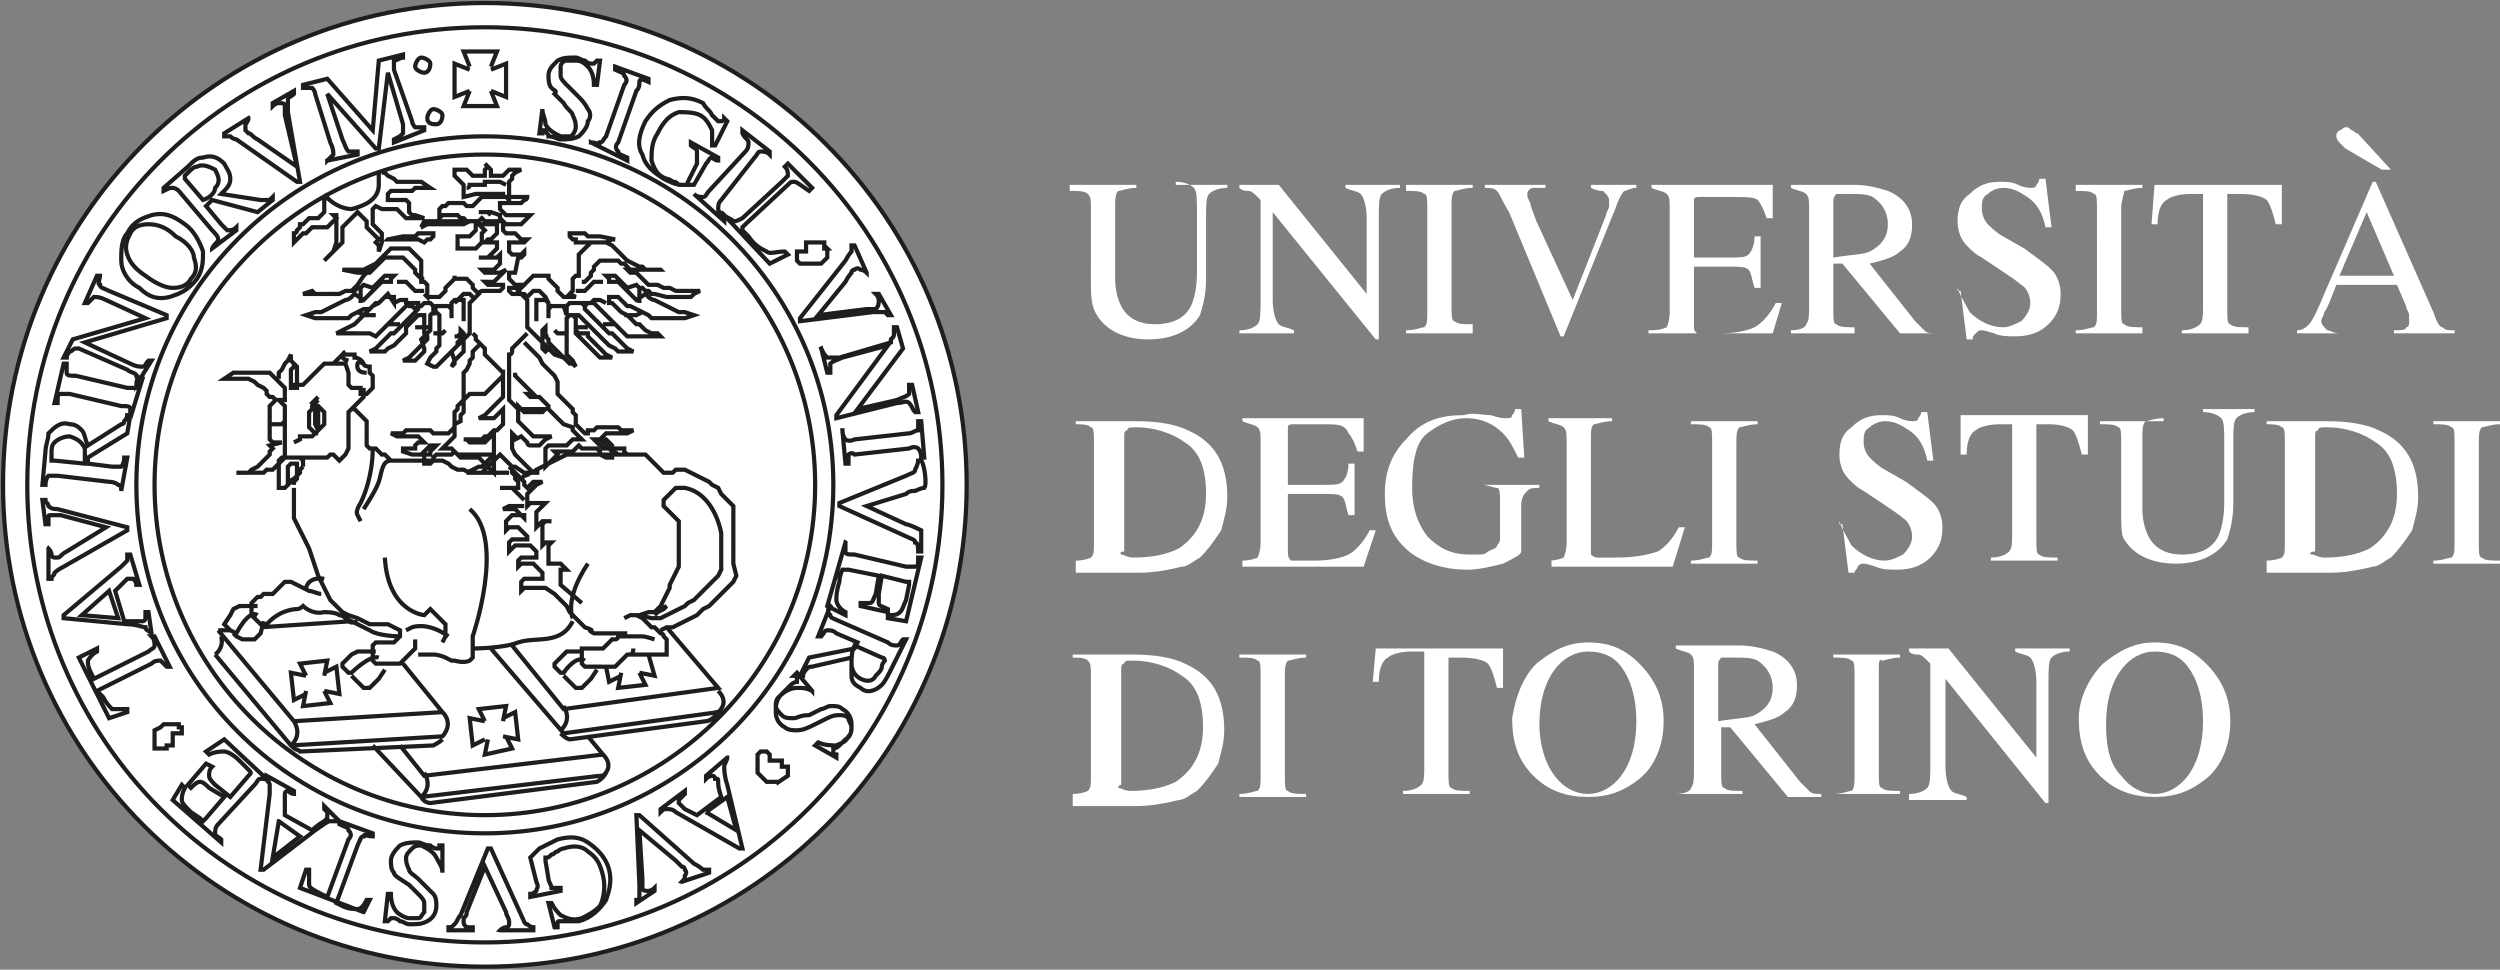
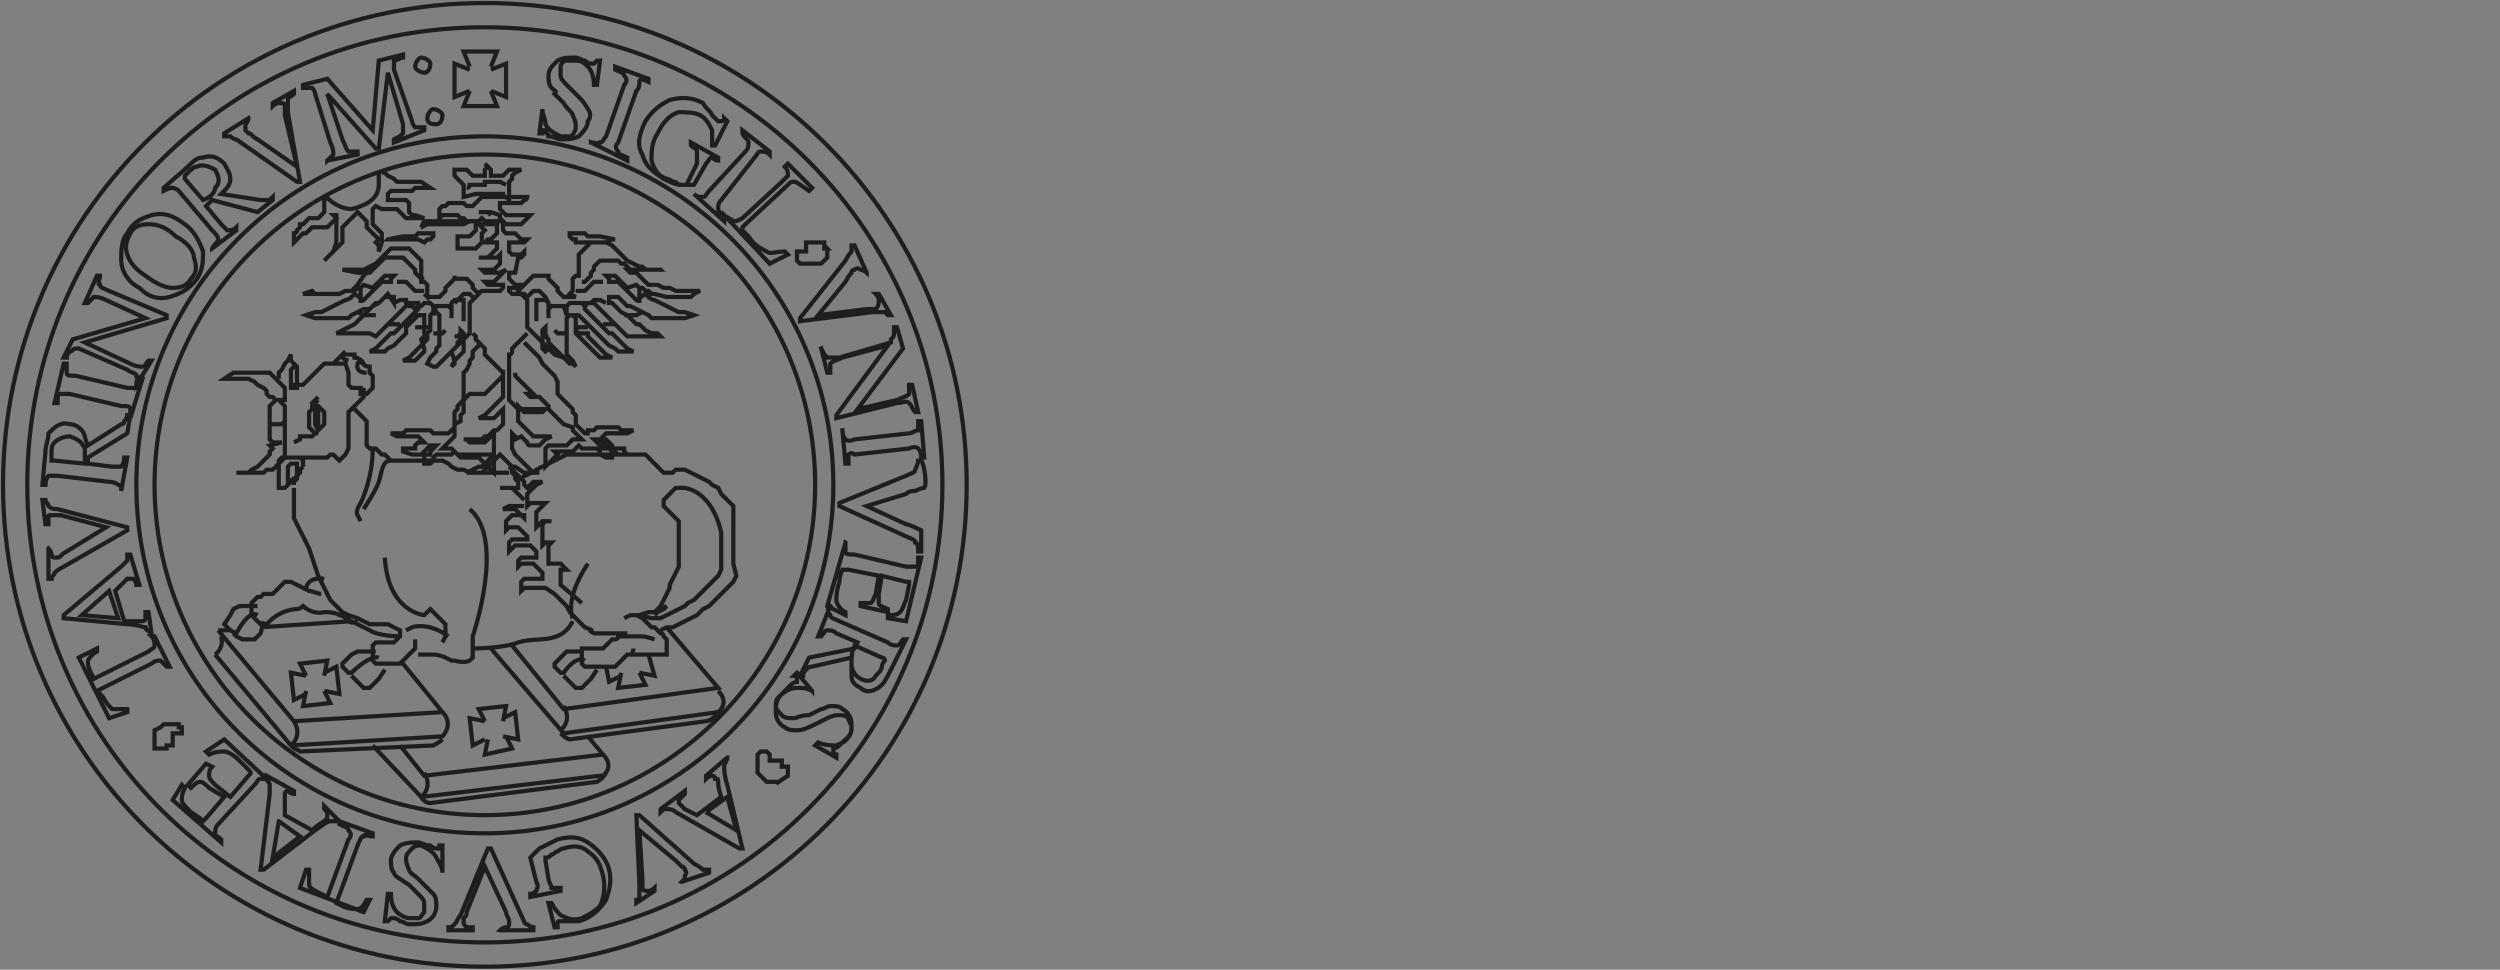
<svg xmlns="http://www.w3.org/2000/svg" id="Livello_1" viewBox="0 0 82.5 32">
  <rect x="0" y="0" width="82.5" height="32" fill="#808080" stroke="none" />
  <style>.st0{fill:#fff}.st1{fill:none;stroke:#1f1d1f;stroke-width:.139;stroke-miterlimit:3.864}</style>
-   <path class="st0" d="M37.5 6.1v.1c-.3 0-.5.1-.6.1-.1.1-.1.3-.1.5v2.4c0 .4.1.7.2.9.2.4.6.6 1.1.6.6 0 1-.2 1.2-.6.1-.2.2-.6.2-1.1V7c0-.4 0-.7-.1-.8-.1-.1-.3-.2-.6-.2v.1h1.7v.1c-.3 0-.5.1-.6.2-.1.1-.1.4-.1.8v2c0 .5-.1.9-.2 1.2-.3.5-.9.8-1.7.8-.8 0-1.4-.3-1.7-.8-.2-.3-.2-.7-.2-1.1V6.9c0-.3 0-.4-.1-.5-.1-.1-.3-.1-.6-.1v-.2h2.2zm3.4 4.8c.3 0 .5-.1.6-.2.1-.1.1-.4.1-.8V6.6l-.1-.1c-.1-.1-.2-.2-.3-.2-.1 0-.2 0-.3-.1v-.1h1.3l2.9 3.6V7.2c0-.4-.1-.7-.2-.8-.1-.1-.3-.1-.5-.2v-.1h1.8v.1c-.3 0-.5.1-.6.2-.1.1-.1.4-.1.8v4h-.1L42 7v2.9c0 .4.1.7.2.8.1.1.3.1.5.2v.1h-1.8v-.1zm5.5 0c.3 0 .5-.1.6-.1.1-.1.1-.2.1-.5V6.9c0-.3 0-.5-.1-.5-.1-.1-.3-.1-.6-.1v-.2h2.2v.1c-.3 0-.5.1-.6.1-.1.1-.1.3-.1.5v3.3c0 .3 0 .5.1.5.1.1.3.1.6.1v.3h-2.2v-.1zM51 6.1v.1h-.4c-.1 0-.2.1-.2.2s0 .1.1.3c0 .1.1.3.2.6l1.2 2.6L53 7.1c0-.1.1-.2.1-.3v-.2c0-.1-.1-.2-.2-.3-.1 0-.2 0-.4-.1v-.1H54v.1c-.2 0-.3.1-.4.1-.1.1-.2.3-.3.6l-1.7 4.2h-.1L49.8 7c-.2-.3-.3-.6-.4-.7-.1-.1-.2-.1-.4-.1v-.1h2zm3.5 4.8c.3 0 .5-.1.5-.1s.1-.2.1-.5V6.9c0-.3 0-.4-.1-.5-.1-.1-.3-.1-.5-.2v-.1h4v1.1h-.2c-.1-.3-.2-.5-.3-.6-.1-.1-.4-.1-.9-.1h-1c-.1 0-.2 0-.2.1v1.9h1.2c.3 0 .5 0 .6-.1.1-.1.2-.3.2-.6h.2v1.7h-.2c-.1-.3-.1-.5-.2-.6-.1-.1-.3-.1-.6-.1h-1.2v1.9c0 .2 0 .2.1.3h.8c.5 0 .9-.1 1.1-.2.2-.1.5-.4.7-.8h.2l-.3 1h-4.1v-.1zm7.2-2.6c.4-.2.6-.5.6-.9s-.2-.7-.5-.9c-.2-.1-.4-.1-.8-.1h-.4s-.1.1-.1.2v1.9c.6-.1 1-.1 1.2-.2m-2.6 2.6c.3 0 .5-.1.5-.2.1-.1.1-.3.1-.6V6.9c0-.3 0-.4-.1-.5-.1-.1-.3-.1-.5-.2v-.1h2.1c.4 0 .8.1 1.1.2.5.2.8.6.8 1.1 0 .4-.1.7-.4.9-.2.2-.6.3-1 .4l1.5 1.9.3.3c.1.1.2.1.4.1h-1.2l-1.9-2.3h-.3v1.5c0 .3 0 .5.1.5.1.1.3.1.6.1v.2h-2.1v-.1zm5.5-1.4c.1.3.3.6.4.8.3.3.7.5 1.1.5.2 0 .4-.1.6-.2.2-.2.3-.4.3-.6 0-.2-.1-.5-.3-.6-.1-.1-.4-.3-.7-.5l-.6-.4c-.2-.1-.3-.2-.5-.4s-.3-.5-.3-.8c0-.4.1-.7.4-.9.3-.3.6-.4 1-.4.2 0 .4 0 .6.1.2.1.4.1.4.1.1 0 .2 0 .2-.1 0 0 .1-.1.1-.2h.2l.2 1.6h-.2c-.1-.5-.3-.8-.6-1-.3-.2-.5-.3-.8-.3-.2 0-.4.1-.5.2-.2.1-.2.3-.2.5s.1.4.2.5c.1.1.3.3.5.4l.7.4c.4.3.7.5.9.7.2.2.3.5.3.8 0 .4-.1.7-.4 1-.3.3-.7.4-1.1.4-.2 0-.5 0-.7-.1-.3-.1-.4-.1-.4-.1-.1 0-.1 0-.2.1s-.1.1-.1.2h-.2l-.2-1.6h-.1zm3.9 1.4c.3 0 .5-.1.6-.1.1-.1.1-.2.1-.5V6.9c0-.3 0-.5-.1-.5-.1-.1-.3-.1-.6-.1v-.2h2.2v.1c-.3 0-.5.1-.6.1 0 .1-.1.3-.1.6v3.3c0 .3 0 .5.1.5.1.1.3.1.6.1v.2h-2.2v-.1zm2.6-4.8h4.2v1.3h-.2c-.1-.4-.2-.7-.3-.8-.1-.1-.4-.2-.9-.2h-.4v3.8c0 .3 0 .5.1.5.1.1.3.1.6.1v.2H72v-.1c.3 0 .5-.1.6-.2.1-.1.1-.3.1-.6V6.4h-.4c-.4 0-.7.1-.8.2-.2.1-.3.4-.3.8H71l.1-1.3zm7.9 3L78.1 7l-.9 2.1H79zm-.1-3.5h-.3l-1.2-.7-.2-.2s-.1-.1-.1-.2 0-.1.1-.2c.1 0 .1-.1.2-.1s.1 0 .2.1c.1 0 .1.1.2.1l1.1 1.2zM75.8 11v-.1c.2 0 .3-.1.4-.2.1-.1.3-.5.5-1L78.3 6h.1l1.9 4.3c.1.3.2.5.3.5.1.1.2.1.4.1v.1h-2v-.1c.2 0 .4 0 .4-.1.1 0 .1-.1.1-.2v-.2c0-.1-.1-.2-.1-.3l-.3-.7h-2c-.2.5-.3.8-.4.9 0 .1-.1.2-.1.3 0 .1.1.2.2.3.1 0 .2.1.4.1h-1.4zM37 18.3c.1 0 .2.1.4.1.6 0 1.1-.1 1.5-.3.6-.4.9-1 .9-1.8s-.2-1.4-.7-1.7c-.4-.3-1-.5-1.6-.5-.2 0-.3 0-.3.1-.1 0-.1.1-.1.2v3.8c-.2 0-.1.1-.1.1m-1.5.2c.3 0 .5-.1.5-.1.1-.1.1-.2.1-.5v-3.3c0-.3 0-.5-.1-.5-.1-.1-.3-.1-.5-.1v-.1h2c.7 0 1.3.1 1.7.3.9.4 1.3 1.1 1.3 2.2 0 .4-.1.7-.2 1.1-.2.3-.4.6-.7.9-.2.1-.4.3-.6.3-.4.1-.9.2-1.4.2h-2.1v-.4zm5.5 0c.3 0 .5-.1.5-.1s.1-.2.1-.5v-3.3c0-.3 0-.4-.1-.5-.1-.1-.3-.1-.5-.2v-.1h4v1.1h-.2c-.1-.3-.2-.5-.3-.6-.1-.3-.4-.3-.8-.3h-1c-.1 0-.2 0-.2.1V16h1.2c.3 0 .5 0 .6-.1s.2-.3.2-.6h.2V17h-.2c-.1-.3-.1-.5-.2-.6-.1-.1-.3-.1-.6-.1h-1.2v1.9c0 .1 0 .2.1.3h.8c.5 0 .9-.1 1.1-.2.2-.1.5-.4.7-.8h.2l-.4 1.2h-4v-.2zm8.2-4.8c.3.1.4.1.5.1.1 0 .2 0 .2-.1 0 0 .1-.1.1-.2h.2l.1 1.6h-.2c-.2-.4-.3-.6-.5-.8-.3-.3-.7-.5-1.2-.5s-.9.2-1.3.5-.5 1-.5 1.8c0 .7.2 1.2.5 1.6.4.4.8.6 1.4.6h.3c.1 0 .2 0 .3-.1.2-.1.3-.1.3-.2 0 0 .1-.1.1-.2v-1.2c0-.3 0-.5-.1-.5s-.3-.1-.5-.1h1.9v.1c-.2 0-.3 0-.4.1-.1.1-.2.2-.2.5v1.5c0 .1-.2.2-.6.4-.4.1-.8.2-1.2.2-.7 0-1.4-.2-1.9-.6-.6-.5-.8-1.1-.8-1.9 0-.7.2-1.3.7-1.8.5-.6 1.1-.8 1.9-.8.3-.1.6 0 .9 0m1.9 4.8c.3 0 .5-.1.5-.1s.1-.2.1-.5v-3.3c0-.3 0-.4-.1-.5-.1-.1-.3-.1-.5-.2v-.1h2.1v.1c-.3 0-.5.1-.6.1-.1.1-.1.2-.1.5V18.3s.1.1.2.1H53.3c.7 0 1.1-.1 1.4-.2.2-.1.5-.4.7-.8h.2l-.4 1.3h-4v-.2zm4.7 0c.3 0 .5-.1.6-.1.1-.1.1-.2.1-.5v-3.3c0-.3 0-.5-.1-.5-.1-.1-.3-.1-.6-.1v-.1H58v.1c-.3 0-.5.1-.6.1-.1.1-.1.3-.1.5v3.3c0 .3 0 .5.1.5.1.1.3.1.6.1v.1h-2.2v-.1zm4.9-1.3c.1.3.3.6.4.8.3.3.7.5 1.1.5.2 0 .4-.1.6-.2.2-.2.3-.4.3-.6 0-.2-.1-.5-.3-.6-.1-.1-.4-.3-.7-.5l-.6-.4c-.2-.1-.3-.2-.5-.4s-.3-.5-.3-.8c0-.4.1-.7.4-.9.3-.3.6-.4 1-.4.2 0 .4 0 .6.1.2.1.4.1.4.1.1 0 .2 0 .2-.1 0 0 .1-.1.1-.2h.2l.2 1.6h-.2c-.1-.5-.3-.8-.6-1-.3-.2-.5-.3-.8-.3-.2 0-.4.1-.5.2-.2.1-.2.3-.2.5s.1.4.2.5c.1.1.3.3.5.4l.7.4c.4.3.7.5.9.7.2.2.3.5.3.8 0 .4-.1.7-.4 1s-.7.4-1.1.4c-.2 0-.5 0-.7-.1-.3-.1-.4-.1-.4-.1-.1 0-.1 0-.2.1 0 .1-.1.1-.1.2H61l-.2-1.6h-.1zm4-3.5h4.2V15h-.2c-.1-.4-.2-.7-.3-.8-.1-.1-.4-.2-.8-.2h-.4v3.8c0 .3 0 .5.1.5.1.1.3.1.6.1v.1h-2.2v-.1c.3 0 .5-.1.6-.2.1-.1.1-.3.1-.6V14H66c-.4 0-.7.1-.8.2-.2.1-.3.4-.3.8h-.2v-1.3zm6.7 0v.1c-.3 0-.5.1-.6.1-.1.1-.1.3-.1.5v2.4c0 .4.1.7.2.9.2.4.6.6 1.1.6.6 0 1-.2 1.2-.6.1-.2.2-.6.2-1.1v-2c0-.4 0-.7-.1-.8-.1-.1-.3-.2-.6-.2v-.1h1.7v.1c-.3 0-.5.1-.6.2-.1.1-.1.4-.1.8v2c0 .5-.1.9-.2 1.2-.3.5-.9.8-1.7.8-.8 0-1.4-.3-1.7-.8-.1-.1-.1-.5-.1-.9v-2.3c0-.3 0-.5-.1-.5-.1-.1-.3-.1-.6-.1v-.1h2.1zm4.9 4.6c.1 0 .2.1.4.1.6 0 1.1-.1 1.5-.3.6-.4.9-1 .9-1.8s-.2-1.4-.7-1.7c-.4-.3-1-.5-1.6-.5-.2 0-.3 0-.3.1-.1 0-.1.1-.1.2v3.8c-.2 0-.2.1-.1.1m-1.5.2c.3 0 .5-.1.5-.1.1-.1.1-.2.1-.5v-3.3c0-.3 0-.5-.1-.5-.1-.1-.3-.1-.5-.1v-.1h2c.7 0 1.3.1 1.7.3.9.4 1.3 1.1 1.3 2.2 0 .4-.1.7-.2 1.1-.2.3-.4.6-.7.9-.2.1-.4.3-.6.3-.4.1-.9.2-1.4.2h-2.1v-.4zm5.5 0c.3 0 .5-.1.6-.1.1-.1.1-.2.1-.5v-3.3c0-.3 0-.5-.1-.5-.1-.1-.3-.1-.6-.1v-.1h2.2v.1c-.3 0-.5.1-.6.1-.1.1-.1.3-.1.5v3.3c0 .3 0 .5.1.5.1.1.3.1.6.1v.1h-2.2v-.1zM36.9 26c.1 0 .2.1.4.1.6 0 1.1-.1 1.5-.3.6-.4.9-1 .9-1.8s-.2-1.4-.7-1.7c-.4-.3-1-.5-1.6-.5-.2 0-.3 0-.3.1-.1 0-.1.1-.1.2v3.8c-.1 0-.1.1-.1.1m-1.5.2c.3 0 .5-.1.5-.1.1-.1.1-.2.1-.5v-3.3c0-.3 0-.4-.1-.5-.1-.1-.3-.1-.5-.1v-.1h2c.7 0 1.3.1 1.7.3.9.4 1.3 1.1 1.3 2.2 0 .4-.1.7-.2 1.1-.2.3-.4.6-.7.9-.2.1-.4.3-.6.3-.4.1-.9.2-1.4.2h-2.1v-.4zm5.5 0c.3 0 .5-.1.6-.1.1-.1.1-.2.1-.5v-3.3c0-.3 0-.5-.1-.5-.1-.1-.3-.1-.6-.1v-.1h2.2v.1c-.3 0-.5.1-.6.1-.1.1-.1.3-.1.5v3.3c0 .3 0 .5.1.5.1.1.3.1.6.1v.1h-2.2v-.1zm4.5-4.8h4.2v1.3h-.2c-.1-.4-.2-.7-.3-.8-.1-.1-.4-.2-.9-.2h-.4v3.8c0 .3 0 .5.1.5.1.1.3.1.6.1v.1h-2.2v-.1c.3 0 .5-.1.6-.2.1-.1.1-.3.1-.6v-3.8h-.4c-.4 0-.7.1-.8.2-.2.1-.3.4-.3.8h-.2l.1-1.1zm5.9 4.2c.3.4.7.6 1.1.6.4 0 .8-.2 1.1-.6.3-.4.5-1 .5-1.8s-.2-1.4-.5-1.8c-.3-.4-.7-.5-1.1-.5-.4 0-.8.2-1.1.6-.3.4-.5 1-.5 1.8 0 .7.2 1.3.5 1.7m-.6-3.7c.5-.4 1-.7 1.7-.7s1.2.2 1.7.7c.5.5.8 1.1.8 1.9 0 .8-.3 1.5-.8 1.9-.5.4-1 .6-1.7.6s-1.3-.2-1.8-.7c-.5-.5-.7-1.1-.7-1.9.1-.6.3-1.3.8-1.8m7.2 1.7c.4-.2.6-.5.6-.9s-.2-.7-.5-.9c-.2-.1-.4-.1-.8-.1h-.4s-.1.1-.1.2v1.9c.6-.1 1-.1 1.2-.2m-2.6 2.6c.3 0 .5-.1.5-.2.1-.1.1-.3.1-.6v-3.3c0-.3 0-.4-.1-.5-.1-.1-.3-.1-.5-.2v-.1h2.1c.4 0 .8.1 1.1.2.5.2.8.6.8 1.1 0 .4-.1.7-.4.9-.2.2-.6.3-1 .4l1.5 1.9.3.3c.1.1.2.1.4.1v.1H59L57.1 24h-.3v1.5c0 .3 0 .5.1.5.1.1.3.1.6.1v.1h-2.1zm5.2 0c.3 0 .5-.1.6-.1.1-.1.1-.2.1-.5v-3.3c0-.3 0-.5-.1-.5-.1-.1-.3-.1-.6-.1v-.1h2.2v.1c-.3 0-.5.1-.6.1-.1-.1-.1.1-.1.4v3.3c0 .3 0 .5.1.5.1.1.3.1.6.1v.1h-2.2zm2.5 0c.3 0 .5-.1.6-.2.1-.1.1-.4.1-.8v-3.3l-.1-.1c-.1-.1-.2-.2-.3-.2-.1 0-.2 0-.3-.1v-.1h1.3l2.9 3.6v-2.5c0-.4-.1-.7-.2-.8-.1-.1-.3-.1-.5-.2v-.1h1.8v.1c-.3 0-.5.1-.6.2s-.1.4-.1.8v4h-.1l-3.3-4.1v2.9c0 .4.1.7.2.8.1.1.3.1.5.2v.1H63v-.2zm7-.6c.3.4.7.6 1.1.6.4 0 .8-.2 1.1-.6.3-.4.5-1 .5-1.8s-.2-1.4-.5-1.8c-.3-.4-.7-.5-1.1-.5-.4 0-.8.2-1.1.6-.3.4-.5 1-.5 1.8 0 .7.1 1.3.5 1.7m-.6-3.7c.5-.4 1-.7 1.7-.7s1.2.2 1.7.7c.5.5.8 1.1.8 1.9 0 .8-.3 1.5-.8 1.9-.5.4-1 .6-1.7.6s-1.3-.2-1.8-.7c-.5-.5-.7-1.1-.7-1.9 0-.6.3-1.3.8-1.8m-48-.3l.2.7-.5-.1m-.6.1l-.4.2-.1-.5m1.1.2l.2.4-.9.1.1-.5m-3.9 1.5l.4-.2.1.9-.5-.1m-.6-.5l-.2-.4.9-.1-.1.5m-.6.6l-.4.2-.1-.9.5.1m.7.5l.2.4-.9.2.1-.5m-6-1.5l-.4.2-.1-.9.5.1m.6.5l.2.4-.9.1.1-.5m.6-.6l.4-.2.1.9-.5-.1m-.6-.5l-.2-.4.9-.1-.1.5M27.3 8.2V8.5l-.1.1-.1.1h-.7l-.1-.1V8.3H26.6V8h.6v.2h.1zm-1.6 17.6h-.4l-.1-.1-.1-.1-.1-.1v-.6l.1-.1h.2l.1.1v.2h.4v.2h.2V25.6l-.3.2zM5.1 24.5v-.4l.2-.1.1-.1h.5v.1H6v.2H5.7v.4h-.2v.1h-.4v-.2zM20.3 7.9h-.1L20 8H19v-.1h-.1l-.1-.1v-.1h.5l.1.1h.4l.5.1zM16.2 3l.2.5h-1.1l.2-.5m.7-.7l.5-.2v1.1l-.5-.2m-.7-.8l-.2-.5h1.1l-.2.5m-.7.8l-.5.2V2.1l.5.2m-6 13.6v-.5l.1-.1h.2v.4l-.1.1-.2.1zm.5-.5v-.2l-.1-.1h-.6l-.1.1V16.1h.2l.1-.1.1-.1.1-.1v.2-.1l.1-.1v-.1l.1-.1v-.1l.1-.1m8.5 8.8c.2.2.3.2.3.2l4.5-.6s.2 0 .4-.3m-9.8 2.8c.1.2.3.2.3.2l5.5-.7s.2-.1.3-.3m-10.4-.9c.2.2.2.1.3.2l4.4-.2s.2-.1.3-.2m-6.9-3.5l.1.1.2.1h.4l.1-.1.1-.1.1-.4m-.2-.5H7.9l-.2.1-.1.2-.2.3.2.2.2.1s.4-.8.7-.6m3.1 2l.1.1.1.1.1.1.1.1h.2l.1-.1.1-.1.1-.1.2-.3m-.3-.6H11.8l-.2.1-.1.1-.1.1-.1.1v.1l.1.1.1.1h.1s.6-.6.9-.5m6.1.6l.1.1.1.1.1.1.1.1h.2l.1-.1.1-.1.1-.1.2-.3m-.5-.6h-.5l-.1.1-.1.1-.1.1-.1.1v.1l.1.1.1.1h.1s.4-.6.7-.4M14.4 4.1c.1 0 .2-.1.2-.3 0-.1-.2-.2-.3-.2-.1 0-.2.2-.2.3 0 .2.2.2.3.2M14 2.4c.1 0 .2-.1.2-.3 0-.1-.2-.2-.3-.2-.1 0-.2.2-.2.3 0 .1.2.2.3.2M5.1 16C5.1 10 10 5.1 16 5.1S26.9 10 26.9 16 22 26.9 16 26.9 5.1 22 5.1 16m-5 0C.1 7.2 7.2.1 16 .1S31.9 7.2 31.9 16 24.8 31.9 16 31.9.1 24.8.1 16m11.3-4.4s-.3.2.1.3m.5.1c-.2-.1-.2 0-.2 0s-.1.3.3.3M8.9 25.8c-.1-.1-.2-.1-.3-.1-.1 0-.1.1-.2.2l-1.2 1.3c-.1.1-.1.2-.1.3 0 .1.1.1.2.2v.1l-1.6-1.4.3-.5.1.1c-.1.2-.1.3-.1.4 0 .1.1.2.3.4l.3.2.1.1.1-.1.6-.7-.5-.3c-.1-.1-.2-.2-.3-.2-.1 0-.2.1-.3.2l-.1-.1.6-.7.2.1c-.1.1-.1.2-.1.3 0 .1.1.2.2.3l.5.4.6-.7c.1-.1.1-.1 0-.2l-.3-.3c-.2-.2-.4-.3-.5-.3-.1 0-.3 0-.5.1l-.1-.1.6-.4 1.5 1.4zm2.3 1.3h-.3c-.1 0-.2.1-.5.3l-1.7 1.3h-.1l.3-2.5v-.3c0-.1-.1-.1-.1-.2v-.1l.9.5v.1c-.1 0-.2-.1-.2-.1s-.1 0-.1.1V26.9l.9.5c.2-.2.4-.3.4-.3l.1-.1v-.2l-.1-.1v-.1l.5.5zm-2 0L9 28.3l.9-.7-.7-.5zm2.8 3l-2.1-.8.2-.6h.1v.5c0 .1.2.2.4.3l.2.1.7-1.9c.1-.1.1-.2 0-.3 0-.1-.1-.1-.3-.2v-.1l1.1.4v.1c-.2 0-.3-.1-.3 0-.1 0-.1.1-.2.3l-.7 1.9.2.1c.2.1.4.1.5.1.1 0 .2-.1.3-.3h.1l-.2.4zm2.6-1.3c0-.2-.1-.3-.2-.5s-.3-.3-.5-.4c-.1 0-.2 0-.3.1-.1.1-.2.2-.2.3 0 .1 0 .2.1.4 0 .1.2.2.3.3l.3.3.2.2c.1.1.1.3.1.4 0 .2-.1.4-.3.5-.2.1-.3.1-.6.1-.1 0-.2-.1-.3-.1-.1-.1-.2-.1-.2-.1h-.1l-.1.1h-.1l.1-.9h.1c0 .3.1.5.2.6.1.1.3.2.4.2h.3c.1 0 .1-.1.2-.2v-.3c0-.1-.1-.2-.2-.3l-.3-.3c-.3-.2-.5-.3-.5-.4-.1-.1-.1-.3-.1-.4 0-.2.2-.4.3-.5.2-.1.4-.1.6-.1.1 0 .2.1.4.1.1.1.2.1.2.1h.1v-.1h.1v.9zm1.9 1.9c.1-.1.2-.1.2-.1.1 0 .1-.1.1-.1v-.1c0-.1-.1-.2-.1-.3l-.7-1.5-.6 1.5c0 .1 0 .1-.1.2v.1c0 .1 0 .1.1.2h.2v.1h-.8v-.1c.1 0 .1 0 .2-.1s.1-.2.2-.3l.9-2.2h.1l1 2.2c.1.2.1.3.2.3 0 0 .1.1.2.1v.1h-1.1zm2.3-.3h-.3c-.1 0-.1 0-.1.1v.1h-.1l-.2-.8h.1c.1.2.2.3.3.4.2.1.4.2.7.1.2-.1.4-.2.6-.4.1-.2.2-.6.1-1s-.2-.6-.5-.8c-.2-.2-.5-.2-.8-.1 0 0-.1 0-.2.1-.1 0-.1.1-.2.1-.1.1-.1.1-.2.1v.1l.1.6c0 .1.1.2.1.3h.3v.1l-1 .2v-.1c.1 0 .2-.1.2-.1 0-.1.1-.1 0-.3l-.2-.8.3-.3.6-.3c.4-.1.7-.1 1 .1.3.2.6.5.7.9.1.4 0 .7-.1 1-.2.3-.5.6-.9.7h-.3m3.7-1.3c.1-.1.1-.1.1-.2 0 0 .1-.1 0-.2 0 0 0-.1-.1-.1l-.2-.2-1.2-1 .1 1.6V29.3c0 .1.1.1.2.1 0 0 .1 0 .2-.1v.1l-.6.4v-.1c.1 0 .1-.1.1-.1v-.4l-.1-2.3h.1l1.8 1.6c.2.1.3.2.3.2h.2v.1l-.9.3zM24 25c0 .1-.1.2-.1.3 0 .1 0 .3.1.6l.5 2.1h-.1l-2.1-1.2c-.1-.1-.2-.1-.3-.1-.1 0-.1 0-.2.1v-.1l.8-.6v.1l-.2.2v.1l.1.1.1.1.4.2.8-.6c-.1-.3-.1-.4-.1-.5 0-.1 0-.1-.1-.1 0-.1-.1-.1-.1-.1s-.1 0-.2.1v-.1l.7-.6zm-.7 1.8l1 .6-.3-1.1-.7.5zm3.5-4c-.2-.1-.3-.1-.5-.1s-.4.1-.6.3c-.1.1-.1.2-.1.3 0 .1.1.2.2.3.1.1.2.1.4.1.1 0 .2-.1.5-.1l.4-.2c.1 0 .2-.1.3-.1.2 0 .3 0 .4.1.2.1.3.3.3.5s0 .4-.2.5l-.2.2c-.1.1-.2.1-.2.1v.1s0 .1.1.1v.1l-.7-.4.1-.1c.2.1.5.1.6.1.2-.1.3-.1.4-.3.1-.1.1-.2.1-.3 0-.1-.1-.2-.1-.3-.1-.1-.2-.1-.3-.1-.1 0-.2 0-.4.1l-.4.2c-.2.1-.4.2-.6.2-.1 0-.3 0-.4-.1-.2-.1-.3-.3-.3-.5s0-.4.2-.6l.3-.3c.1-.1.2-.1.2-.1v-.1s0-.1-.1-.1l.1-.1.5.6zm.6-2.8c-.1.1-.1.2 0 .3 0 .1.1.1.3.2l1.6.7c.1.1.2.1.3.1.1 0 .1-.1.2-.2h.1l-.5 1c-.1.2-.2.4-.3.5-.2.2-.5.3-.7.1-.2-.1-.3-.2-.3-.4v-.6l-1.3.3c-.1 0-.1 0-.2.1 0 0-.1.1-.1.2h-.1l.3-.6 1.5-.3.1-.2-.7-.3c-.1-.1-.2-.1-.3-.1-.1 0-.1.1-.2.2H27l.4-1zm.7 1.9c0 .2.1.4.3.5.2.1.4.1.5-.1.1-.1.2-.2.2-.3 0-.1.1-.2.1-.2s0-.1-.1-.1l-.9-.4c-.1.2-.1.4-.1.6m-.2-4v.3c0 .1.1.1.3.1l1.7.4h.3c.1 0 .1-.1.1-.3h.1l-.5 2.1-.6-.1v-.1c.2 0 .3 0 .4-.1.1-.1.1-.2.2-.4l.1-.5v-.1h-.1l-.8-.2-.1.6v.3c0 .1.1.1.3.2v.1l-.9-.2v-.1h.3c.1 0 .1-.1.2-.3l.1-.6-1-.2h-.2s-.1.2-.1.4c-.1.3-.1.5-.1.6 0 .1.1.3.3.4v.1l-.6-.3.6-2.1zm2.6-1.8c-.1 0-.3.1-.3.1-.1 0-.2 0-.3.1l-1.3.4 1.3.6c.1 0 .5.2.5.2v.7h-.1c0-.1 0-.3-.1-.3 0-.1-.1-.1-.3-.2l-2.2-1v-.1l2.2-.9c.2-.1.3-.1.3-.2 0 0 .1-.2.1-.3h.1c.1.1.2.8.1.9m-2.7-1.9c0 .2.1.3.1.3s.1.1.3 0l1.8-.2c.1 0 .2-.1.3-.1v-.3h.1l.1 1.2h-.1c0-.2-.1-.3-.1-.3s-.1-.1-.3 0l-1.8.2c-.1-.1-.2 0-.2 0v.3h-.1l-.1-1.1zm-.7-2.7c.1.2.1.2.2.3h.4l1.7-.5v-.1c.1-.1.1-.1.1-.2v-.2h.1l.2.7-1.5 2 1.3-.3c.2-.1.3-.1.4-.2v-.3h.1l.2.9h-.1c-.1-.1-.1-.2-.2-.3s-.2 0-.4 0l-2 .5v-.1l1.7-2.3-1.5.4c-.2.1-.3.1-.4.2v.3h-.1l-.2-.8zM28.6 9c-.1-.1-.2-.1-.2-.1s-.1-.1-.2 0c0 0-.1 0-.1.1 0 0-.1.1-.2.3l-.9 1.1 1.6-.2H28.9c.1-.1.1-.2.1-.3 0 0 0-.1-.1-.2h.1l.4.7h-.1l-.1-.1h-.4l-2.4.3v-.1l1.5-1.9c.1-.2.2-.3.2-.3v-.2h.1l.4.9zm-4.7-1.9c.1.1.2.1.3.2.1 0 .1 0 .3-.1L25.8 6l.2-.2c0-.1 0-.2-.1-.3l.1-.1.8.8-.1.1c-.3-.2-.4-.3-.5-.3-.1 0-.1 0-.2.1l-1.4 1.3-.1.1v.1l.1.1.1.1c.2.3.4.4.6.5.1.1.3 0 .6 0l.1.1-.6.3-1.5-1.6zm-1-.7c.1.1.2.1.3.1.1 0 .1-.1.2-.2L24.6 5c.1-.1.1-.2.1-.3 0-.1-.1-.1-.2-.3v-.1l.9.7v.1c-.1-.1-.2-.1-.3-.1-.1 0-.1.1-.2.2l-1.1 1.4c-.1.1-.1.2-.1.3 0 .1.1.1.2.3v.1l-1-.9zm.6-2.6l.2.2h.1s.1 0 .1-.1l.1.1-.4.8h-.1v-.5c-.1-.2-.2-.4-.4-.5-.2-.1-.5-.1-.7-.1-.3.1-.5.3-.7.7-.2.3-.2.6-.2.9.1.3.2.5.5.6 0 0 .1 0 .2.1.1 0 .1 0 .2.1h.2s.1 0 .1-.1l.3-.6V5c0-.1-.1-.1-.2-.2v-.1l.9.5v.1c-.1 0-.2-.1-.2-.1-.1 0-.1.1-.2.2l-.4.7h-.4c-.2 0-.4-.1-.6-.2-.3-.2-.6-.4-.7-.8-.2-.3-.1-.7.1-1.1.2-.3.4-.5.8-.7.4-.1.7-.1 1.1.1.1.2.2.2.3.4m-4 .9c.2 0 .3.1.3 0 .1 0 .1-.1.2-.2l.6-1.7c.1-.1.1-.2 0-.3 0-.1-.1-.1-.3-.2v-.1l1.1.4v.1c-.2-.1-.3-.1-.3 0s0 .2-.1.3l-.6 1.7c-.1.1-.1.2 0 .3 0 .1.1.1.3.2v.1l-1.2-.6zm-1.6-1.1c0 .2.1.3.1.5.1.2.3.3.5.4h.3c.1 0 .2-.2.2-.3 0-.1 0-.2-.1-.4 0-.1-.2-.2-.3-.4l-.3-.3c.1-.1 0-.1-.1-.2s-.1-.3-.1-.4c0-.2.1-.3.3-.5.2-.1.3-.1.6-.1.1 0 .2.1.3.1.1.1.2.1.2.1h.1l.1-.1h.1l-.1.8h-.1c0-.3-.1-.5-.2-.6-.1-.1-.2-.2-.4-.2h-.3c-.1 0-.2.1-.2.2v.3c0 .1.1.2.2.3l.3.3c.2.2.3.3.4.5.1.1.1.3 0 .4 0 .2-.2.4-.3.5-.2.1-.4.1-.6.1-.1 0-.2-.1-.4-.1 0-.1-.1-.1-.1-.2h-.1v.1h-.1l.1-.8zm-7.1 1.7l.2-.2c0-.1 0-.2-.1-.4l-.5-1.6c0-.1-.1-.2-.1-.2H10v-.1l.8-.2 1.5 1.7.2-2.3.8-.2v.1c-.1 0-.2.1-.3.1v.3l.6 1.7c0 .1.1.2.1.2h.3v.1l-1 .4v-.1c.2-.1.2-.1.3-.2v-.3l-.5-1.7-.3 2.5h-.1l-1.6-1.8.5 1.5c.1.2.1.3.2.4h.3v.1l-1 .2zM8.2 3.9c0 .1-.1.2-.1.2v.2l.1.1c.1 0 .1.1.3.2l1.3.9-.4-1.7v-.2-.1c0-.1-.1-.1-.2-.1 0 0-.1 0-.2.1v-.1l.7-.4v.1c-.1.1-.2.1-.2.2v.4L9.9 6h-.1l-2-1.4c-.1 0-.2-.1-.2-.1h-.2v-.1l.8-.5zM7 8.2c.1-.2.2-.2.2-.3 0-.1-.1-.2-.2-.3L5.9 6.3c-.1-.1-.2-.1-.2-.1-.1 0-.1 0-.3.1v-.1l.8-.7c.2-.2.3-.3.5-.3.3-.1.5 0 .7.2.1.2.2.3.2.5s-.1.3-.3.5l1.3.2h.2c.1 0 .1 0 .2-.1v.1l-.5.4L7 6.6l-.2.2.5.6.2.2c.1 0 .2 0 .3-.1v.1l-.8.6zm.1-2c.2-.2.1-.4 0-.6-.2-.1-.4-.2-.6-.1-.1 0-.2.1-.3.2l-.1.1v.1l.6.7c.3-.1.4-.3.4-.4M4 8.6c0-.3 0-.7.2-.9.2-.4.5-.5.8-.6.4-.1.7 0 1.1.3.3.2.5.6.6.9 0 .3 0 .6-.2.9-.3.4-.6.5-.9.6-.4.1-.7 0-1-.3-.4-.2-.6-.6-.6-.9m1.7.9c.3 0 .5-.1.6-.3.2-.2.2-.4.1-.7 0-.2-.2-.5-.6-.7-.3-.3-.6-.4-.9-.4-.3 0-.5.1-.6.3-.1.2-.2.4-.1.7.1.3.3.5.6.7.4.3.7.4.9.4m-1.2 3.2c0-.2.1-.3 0-.3 0-.1-.2-.1-.3-.2l-1.6-.7h-.1c-.1 0-.1.1-.2.1 0 0-.1.1-.1.2h-.1l.3-.6 2.4-.7-1.3-.6c-.2-.1-.3-.1-.4-.1l-.2.2h-.1l.4-.9h.1c0 .1-.1.3 0 .3 0 .1.1.1.3.2l1.9.8v.1l-2.7.8 1.5.7c.2.1.3.1.4.1.1 0 .1-.1.2-.2H5l-.5.8zm-.2 1.1v-.3c0-.1-.1-.1-.3-.1L2.3 13H2c-.1 0-.1.1-.1.3h-.1l.3-1.3h.1v.3c0 .1.1.1.3.1l1.7.4h.3s.1-.1.1-.3h.1l-.4 1.3zM4 16.2c0-.1 0-.2-.1-.2 0 0-.1-.1-.3-.1l-1.7-.2h-.3s-.1.1-.1.3h-.1l.1-1.1c0-.2.1-.4.1-.6.2-.2.4-.4.7-.3.2 0 .3.1.4.2.1.1.1.3.2.5L4 14c.1 0 .1-.1.1-.1s.1-.1.1-.2h.1l-.1.6-1.3.8v.2l.8.1H4s.1-.1.1-.3h.1L4 16.2zm-1.2-1.4c-.1-.2-.2-.3-.5-.4-.2 0-.4.1-.5.2-.1.1-.1.2-.1.4v.2h.1l1 .1v-.5m-1.2 3.3c.1.1.1.2.1.2 0 .1.1.1.1.1h.1c.1 0 .1-.1.3-.2l1.3-.8L2 17h-.2-.1c-.1 0-.1 0-.1.1v.2h-.1l-.1-.8h.1c0 .1.1.1.1.2.1.1.2.1.3.1l2.3.6v.1l-2.1 1.2c-.2.1-.3.2-.3.2 0 .1-.1.1-.1.2h-.1v-1zM5 20.9c-.1-.1-.2-.1-.2-.2-.1 0-.3-.1-.6-.1l-2.1-.2v-.1L4 18.7l.2-.2v-.2h.1l.3 1h-.1c0-.1-.1-.2-.1-.2h-.1-.1l-.1.1-.3.3.3 1h.6c.1 0 .1-.1.1-.1v-.2h.1l.1.7zm-1.4-1.4l-.9.8 1.2.1-.3-.9zm0 4.2l-1-2 .6-.3v.1c-.2.1-.3.3-.3.3 0 .1 0 .2.1.4l.1.2 1.8-.9c.1-.1.2-.1.2-.2s0-.2-.1-.3h.1l.5 1h-.1l-.2-.2c-.1 0-.2 0-.3.1l-1.8.9.2.2c.1.2.2.3.3.4h.5v.1l-.6.2zm16.2 1.9h.1s.4-.3 0-.7m-6 1.4s.4-.3.1-.8m-1.7-.9l1.6 1.7 5.9-.7m-6.6-1l.8 1 5.9-.7-.5-.6m-9.8.3s.4-.3.1-.8m-2.6-2.2s.3-.2.2-.6m-.2.6l2.5 3 5-.3s.4-.4 0-.8m-7.4-2.7l2.5 3 4.9-.3-1.3-1.6m10.3 1.6h.1s.4-.3 0-.7m-5.2 1.3s.4-.3.1-.8m-2.4-1.9l2.4 2.8 5.1-.7m-6.8-2.2l1.7 2.1 5.1-.7-1.7-2m-.3-.4l-.1-.1m-14.4.6h.4m1-.1l3-.2m7.3-.1s-.3-.6.5-1.8m-3.8 2.8s1 0 1.5-.2c.6-.2 1.4.1 1.8-.7m1.9 1.1s.1 0 .1-.2m-9.4-.9s.1.1.3 0m-1.1-1.4s-.5-.1-.6.3m3.1 1.6s-.7 0-1-.2l-.8-.4c-.1-.1-.2-.1-.2-.1s-.1-.1-.5-.1c-.4.1-.7-.2-.7-.2s-.1.1-.2.1c-.2 0-.6.1-.9.4l-.1.1h-.2l-.1-.1-.1-.1-.1-.1v-.4l.1-.1.1-.1h.1l.1-.1H9l.1-.1.1-.1.1-.1.1-.1h.2l.2.1.4.2c.1 0 .3.1.4.1m3.2 2h.5c.2 0 .4.1.4.1l.2.1h.1s.3.1.5 0l.1-.1V21s1.1-3.2-.1-4.2m-.9 4.4l.1-.2v-.4l-.1-.1-.1-.1-.1-.1-.1-.1-.1-.1-.2.2s-1.2-.1-1.3-1.9m.7 2.4l.2-.1s.5-.2 1.2.3m-5.1-4.9v1l.1.2.2.4.2.4.1.3.1.3.1.3.2.4.1.2.1.2.2.2.2.2.2.1.3.1.2.1.2.1h.6l.2.1.2.1v.2l-.1.1-.1.1h-.6l-.1.1v.5l.1.1H13.2l.1-.1.1-.1.1-.1.1-.1.1-.1V21.1M12 16.8s.4-.6.5-.9c.1-.3.1-.7.4-.7m-1 2l-.1-.2s-.1-.1.1-.4c.1-.2.4-.9.4-1.8m4.6.7l-.1-.1.1.1v.1l.1.1v.1l.1.1v.2h-.6.4l.1.1.1.1.1.1.1.1m-.4-1l.1.1.1.1.1.1.1.1v.1l.1.1.1-.1.1-.1H17.9l-.2.1-.1.1-.1.1-.1.1v.4l.1-.1h.5l-.1.1-.1.1-.1.1v.5l.1-.1.1-.1H18.2 18l-.1.1v.7l.1-.1h.2l-.1.1v.6h.4l.1.1.1.1h-.2v.5l.7.6m1.5 1h-1.1s-.2-.1-.1-.1-.2-.1-.2-.1l-.1-.1-.2-.2-.1-.1-.1-.1-.1-.2-.1-.1-.1-.1-.1-.1-.1-.1-.3-.2h-.7l-.1.1V19.2l.1-.1h.6v-.2l-.1-.1-.1-.1-.1-.1h-.4l-.1.1v-.2l.1-.1h.5v-.2l-.1-.1-.1-.1H17l-.1.1-.1.1V17.9l.1-.1h.5v-.1l-.1-.1-.1-.1-.1-.1H16.8l-.1.1V17.2l.1-.1.1-.1H17.2l.1.1V17h-.1l-.1-.1-.1-.1h-.4l.2-.1h.5m3.7 3.6l.2.1.1.1.1.1.1.1h.1l.1.1.1.1s.1 0 .1.1l.1.1v.5h-1.3l-.1.1-.1.1-.1.1-.1.1H19.3l-.1-.1v-.5h.7l.1-.1.1-.1.1-.1h.1c.1 0 .1-.1.1-.1h.8c.1 0 .4.1.4.1m-.5-.8l.4.1h.3l.2-.1.2-.1.2-.1.2-.1.1-.1.2-.1.1-.1.1-.1.1-.1.1-.1.1-.1.1-.1.1-.1.1-.1.1-.2v-1.2s-.2-1.3-1.2-1.5H22.3l-.1.1-.1.1-.1.1-.1.1v.2l.1.1.1.1.1.1.1.1.1.1V18.7l-.1.2-.1.2-.1.2v.1l-.1.2-.1.2-.1.2-.1.1-.1.1.4-.2-.1.1-.2.1H21.4l-.3.1H20.8l-.2.1m-9-6.9h.1l.1.1.1.1.1.1.1.1V14.7l.1.1h.2l.1.1.1.1h.1l.1.1.1.1h1.7l.2.1.1.1.2.1h.2l.2.1h1.3m.4.2l.1-.1s.1 0 .2-.1c.1 0 .2-.1.2-.1l.2-.1.2-.1.2-.1.2-.1.2-.1H21.3l.1.1.1.1.1.1.1.1.1.1.1.1H22.2l.1-.1H22.6l.2.1.2.1.2.1.2.1.1.1.2.1.1.2.1.1.1.1.1.1.1.1V18.6l.1.4-.1.2-.1.1-.1.1-.1.1-.1.1-.1.1-.1.1-.2.2-.2.1-.1.1-.1.1-.2.1-.2.1-.2.1-.2.1H22l-.2.1m-11.3-6.6l-.1-.2v-.7l.1.2v.7zm0 .1h-.1l-.1-.1-.1-.1v-.5l.1-.1v-.1l.1-.1.1-.1m-.8 1.4l.2-.1v-.1h.4l.1-.1.1-.1.1-.1.1-.1v-.4l-.1-.1-.1-.1h-.1l-.1-.1.1-.1.1-.1m1.5-.3V13.1l-.1.1-.1.1-.1.1-.1.1-.1.1v1.2l-.1.2-.1.1-.1.1-.2-.2h-.1l-.1.1h-1m-.2-2.4h.4l.1-.1.1-.1.1-.1.1-.1.1-.1.1-.1.1-.1h.3l.1-.1.1-.1.1-.1h.4v.1s.2 0 .3.2c0 .1.2.1.2.1v.2l.1.1v.4l-.1.1-.1.1h-.2v-.2H11.6l-.1-.1v-.2-.2l-.1-.3H11m-1.8.5v-.2l.1-.1.1-.2.1-.1.1-.2v.2l.1.1.1.1v.7h-.2v-.6l.1-.1V12m-2.3.5h.8l.2.1.1.1.2.1.1.1v.1l.1.1H9l.1.1-.1.1-.1.1v1.1l.1.1h.3l-.4.1.1.1-.1.1v.1l-.1.1-.1.1-.1.1-.1.1-.2.1-.1.1h-.4.3H8h.7l.1-.1H9l.1-.1.1-.1.1-.1.1-.1V14h-.5.4l.1-.1v-.5l-.1-.1-.1-.1h.2v-.4l-.1-.1-.1-.1-.1-.1-.1-.1-.1-.1H7.7l-.3.2zm9.9-1.2l.1.1.1.1.1.1.1.1.1.1.1.2.2.2.1.1.1.1.1.2v.4l.1.1.1.1.1.1.1.1.1.1v.1l.1.1V14l.1.1.1.1.1.1h.1v-.1h.2l.1-.1h.7l.1.1h.4l-.2.1H20l-.1.1-.1.1h.2l.1.1.1.1v.1h.4v.1l.1.1H20.4l-.4-.3-.1-.1-.1-.1h-.2l.1.1.1.1.1.1h.2l.1.1v.2H20l-.2-.1v-.1l-.1-.1h-.5l-.1-.1-.1.1-.1.1h-.6l.1.1-.1.1-.1.1-.1.1-.1.1v-.6l.1-.1h.6l.1-.1.1-.1H19.2l-.1-.1-.1-.1-.1-.1v-.1l-.3-.1-.1-.1-.1-.1-.1-.1-.1-.1-.1-.1v-.1l-.1-.1-.1-.1-.1-.1H17.5l-.1-.1h.2l-.1-.1-.1-.1-.1-.1-.1-.1-.1-.1-.1-.1v-.1m-1.2-.9l-.1.1-.1.1v.2l-.1.1v.1l-.1.2-.1.1V13.6l-.1.1v.2l-.2.1v.1l-.1.1-.1.1h-.5l-.1-.1H13.4l-.1.1h-.4l.2.1h.7l.1.1.1.1h-.2l-.1.1v.1h-.4v.1l.3.1H13.9l.1-.1.1-.1.1-.1h.2l-.1.1-.1.1v.1H14V15.3h.2l.1-.1v-.1l.1-.1h.5l.1-.1.1.1.1.1h.6l.1.1.1.1.1.1.1.1.1.1V15h-1.2l-.1-.1-.1-.1H14.6l.1-.1.1-.1.1-.1.1-.1V13.6l.1-.1v-.1l.1-.1.1-.1.1-.1.1-.1h.5l.1-.1.1-.1.1-.1.1-.1.1-.1.1-.1v-.2m-.9-2.5l.2-.1h.6l.1-.1v-.1h-.5l-.1-.1H16.3l.1-.1.1-.1.1-.1.1-.1-.2.1H16l-.1-.1h.4l.1-.1.1-.1V8.4l-.1.1h-.6H16.1l.1-.1.1-.1.1-.1V8H16l.1-.1h.1l.1-.1.1-.1V7.4h-.6l.2.2-.1.1V8l-.1.1-.1.1h-.6v-.4h.4l.1-.1.1-.1v-.2l.1-.1.1-.1.1.1h.5v-.2l-.3-.1h-.4H16.1l.1.1m1.2 3.9l-.1.1-.1.1-.1.1-.1.1-.1.1v.1s0 .1-.1.1V13.2l.1.1.1.1.1.1H18l-.1.1h-.6l-.1-.1-.1-.1v.5l.1.1.1.1.1.1.1.1.1.1h.6l-.2.1-.1.1-.1.1h-.2-.1c-.1 0-.1-.1-.1-.1l-.1-.1-.1-.1-.2.1v-.1l-.1-.1v.5l.1.2.1.1.1.1.1.1.1.1.1.1.1.1h.2-.5l-.3-.2h-.1l-.1-.1-.1-.1-.1-.1-.1-.1-.1.1-.1.1-.1.1-.1.1-.1.1-.1.1h-.5l.2-.1.2-.1h.1l.1-.1.1-.1.1-.1.1-.1v-.7l-.1.1-.1.1-.1.1h-.5l-.1-.1h-.1.6l.1-.1h.1l.1-.1.1-.1h.1l.1-.1.1-.1v-.5l-.1.1-.1.1-.1.1h-.5l.2-.1.1-.1.1-.1.1-.1.1-.1.1-.1.1-.1V12.3l-.1-.1-.2-.2-.1-.1-.1-.1-.1-.1v-.2l-.1-.1-.1-.1-.1-.1v-.1l-.1-.1m.2-3.7h-.4l-.1-.1h-.1l-.1-.1h-.5l-.1.1V6.9l.1-.1h.1l.1-.1h.5l.1.1h.2l.1-.1.1-.1.1-.1H17.4s0 .1-.1.1l-.1.1h-.7v.2l.1.1.1.1H17.5l-.1.1-.1.1-.1.1h-.5l-.1-.1V7.6l.1.1H17l.1.1.1.1h.2l-.1.1h-.5V8.3l.1.1H17.2l.1-.1v.1l-.1.1h-.1L17 9h-.2v.2l.1.1.1.1H17.3l-.1.1h-.4v.1l.1.1h.4l.1.1m-3.5-2.3l.1-.2h1.5l-.2.1h-1.2l-.2.1zm-1.1.4H13.8l.2.1.1-.1h.1l.1-.1v-.1h-.5l-.1.1h-.4l-.5.1zm2.6-1.7c.1 0 .1-.1.1-.1h.5V6h.5l.2.1m-1.4.4v-.4l-.1-.1-.1-.1-.1-.1v-.2h.4l.1.1.1.1h.4v-.2l.1-.1-.1-.1.1.1.1.1v.2h.4l.1-.1.1-.1h.4l-.2.1-.1.1v.1l-.1.1v.6l-.1-.1c-.1 0-.1-.1-.1-.1H15.7l-.4.1zm2.8 3.5l-.1-.2-.1-.1-.1-.1h-.2l-.1.1-.1.1m2.6.2l-.2-.1h-.2l-.1.1h-.1l-.1.1-.1-.1h-.4l-.1.1V10.4l-.1-.3h-.4l-.1.1V10.5 10l-.1-.1H17.7v.7m2.2-1.3H19.6l-.1.1-.1.1-.1.1H19m1.8-.7l-.1-.1-.1-.1h-.1l-.1-.1h-.6l-.1.1-.1.1v.1l-.1.1v.1l-.1.1-.1.1h-.1m-1.1 1.8H18l-.1-.1m.8 0H18.4l-.1-.1m1.1-.1H19m1.3-.1h-.4m1.3-.4l-.2.1h-.4m.4-1l.1.1v.5m.7-1.1h-.5l-.1-.1h-.1l-.2-.1-.2-.1-.1-.1-.1-.1-.1-.1-.1-.1-.1-.1L20 8h-.5l-.1.1-.1.1-.1.1-.1.1v.7H19l-.1.1v.4l-.1.1.2.1h-.4l-.1-.1-.1-.1v-.1l-.1-.1-.1-.1-.1-.1v-.1h-.5l-.1.1-.1.1-.1.1-.1.1-.1.1.1.1.1.1.1.1V10.8l.1.1.1.1.1.1.1.1.1.1.1.1.1.1.1.1.1.1.3.1-.3-.3-.1-.1-.2.2-.1-.1v-.6l.1-.1V11.1l.1.1v.1l.1.1.1.1.1.1.1.1.1.1.1.1.1.1h.1l.1.1-.1-.2-.1-.1-.1-.1v-1.2l.1-.1h.1l.1.1v.5l.1.1.1.1.1.1.1.1.1.1.1.1.1.1.1.1h.4l-.2-.1-.1-.1-.1-.1-.1-.1-.1-.1-.1-.1-.1-.1V11h-.3l-.1-.1v-.5h.1l.1.1.1.1.1.1.1.1.1.1.1.1.1.1.1.1.1.1.1.1.2.1.1.1h.5l-.2-.1-.1-.1-.1-.1-.1-.1-.1-.1-.1-.1h-.1l-.1-.1-.1-.1-.1-.1-.1-.1-.1-.1-.1-.1-.1-.1-.1-.1V10H19.6l.1.1.1.1.1.1.1.1.1.1.1.1.1.1.1.1.1.1.1.1.1.1H21.8l-.1-.1h-.2l-.2-.1-.1-.1-.1-.1H21l-.1-.1-.1-.1-.1-.1-.2-.1-.1-.1-.1-.1-.1-.1h-.1v-.2H20.4l.1.1.1.1.1.1h.1l.2.1.2.1.2.1.1.1H22.6l.3-.1-.3-.1h-.2l-.2-.1-.2-.1-.2-.1-.2-.1c-.1 0-.2-.1-.2-.1l-.1-.1-.3.2-.1-.1-.1-.1-.1-.1-.1-.1-.1-.1-.1-.1H20.1v-.1l-.1-.1H20.3l.1.1.1.1.1.1.1.1.3-.1.1.1h.1l.1.1h.1l.1.1h.1l.4.1h.8l.1-.1.2-.1H22.3l-.2-.1h-.2l-.2-.1H21.4l-.1-.1-.1-.1L21 9h-.2l-.1-.1h1.1zM15 10l.1-.1.1-.1.1-.1h.2l.1.1.1.1M13 10l.2-.1h.2v.1l.1.1h.1l.1.1.1-.1h.1l.1-.1h.2l.1.1V10.4l.1-.3h.4l.1.1V10.5 10l.1-.1H15.3v.7m-2.2-1.3H13.4l.1.1.1.1.1.1H14m-1.7-.7l.1-.1.1-.1.1-.1.1-.1h.6l.1.1.1.1.1.1.1.1V9l.1.1.1.1h.1m1 1.9h.1l.1-.1m-.9 0H14.6l.1-.1m-1-.1h.5m-1.4-.1h.4m-1.4-.4l.2.1h.4m-.4-1l-.1.1v.5m-.6-1.1h.7l.2-.1.2-.1.1-.1.1-.1.1-.1.1-.1.1-.1h.6l.1.1.1.1.1.1.1.1v.7h.1l.1.1v.4l-.1-.1.1.1h.4l.1-.1.1-.1v-.1l.1-.1.1-.1.1-.1v-.1.1h.4l.1.1.1.1v.1l.1.1.1.1-.1.1-.1.1-.1.1V11l-.1.1-.1.1-.1.1-.1.1-.1.1-.1.1.1.3v.1l-.1.1.1-.2.1-.1.1-.1.1-.1V11l-.1-.1V11.2l-.1.1v.1l-.1.1-.1.1-.1.1-.1.1-.1.1-.1.1-.1.1h-.1l-.2-.1.1-.2.1-.1.1-.1v-.1l.1-.1V10.4l-.1-.1h-.1l-.1.1v.5l-.1.1-.1.1-.1.1.1.3v.1l-.1.1-.1.1-.1.1h-.4l.2-.1.1-.1.1-.1.1-.1.1-.1.1-.1.1-.1v-.1L14 11v-.6h-.2l-.1.1-.1.1-.1.1-.1.1v.2l-.1.1-.1.1-.1.1-.1.1-.2.1-.1.1h-.5l.2-.1.1-.1.1-.1.1-.1.1-.1.1-.1h.1l.1-.1.1-.1.1-.1.1-.1.1-.1.1-.1.1-.1.1-.1V10H13.5l-.1.1-.1.1-.1.1-.2.2-.1.1-.1.1-.1.1-.1.1-.1.1-.1.1-.2-.1H11.1l.2-.1.2-.1.2-.1.1-.1.1-.1.1-.1.1-.1.1-.1.1-.1.2-.1.1-.1.1-.1.1-.1.2.3v-.2H12.7l-.2.2h-.1l-.1.1-.1.1H12l-.2.1-.2.1-.1.1H10.4l-.3-.1.3-.1h.2l.2-.1.2-.1.2-.1.2-.1c.1 0 .2-.1.2-.1l.1-.1.3.2.1-.1.1-.1.1-.1.1-.1.1-.1.1-.1H12.9v-.1l.1-.1H12.7l-.1.1-.1.1-.1.1-.1.1-.3-.1-.1.1h-.1l-.1.1H11.4l-.2.1h-.8l-.1-.1-.3.1H11.2l.2-.1h.2l.1-.1.1-.1.2-.3.1-.1h.1l.1-.1h-.2L12 9h-.2l-.5-.1zm-.5-2.4l-.1.1V7l-.1.1-.1.1H10.2l-.2.2h-.1v.1l-.1.1c0 .1-.1.1-.1.1V8l.1-.1.1-.1.1-.1h.1l.1-.1.1-.1h.5l.1-.1.1-.1.1-.1-.1-.1h.1V8l-.1.3-.1.1-.1.1-.1.1.3-.3.1-.1.1-.1.1-.1v-.5l.1-.1.1-.1.1-.1.1-.1.1-.1.1.1.1.1.1.1v.2l.1.1.1.1.1.1.1.1-.1.1.1.1v.2l.1-.3V7.7l-.1-.1-.1-.1-.1-.1v-.1.1-.5l.1-.1.2.1h.5l.1.1.1.1.1.1h.6l-.3-.1h-.1l-.1-.1V6.7l-.1-.1h-.6v-.2l.1-.1H13.6l.1-.1h.5l-.3-.2H13.1l-.1-.1-.2-.1-.1-.1h-.1m-.1 0v.4c0 .5-.5.7-.9.8-.3 0-.7-.2-.9-.5M4.5 16C4.5 9.7 9.6 4.5 16 4.5c6.3 0 11.5 5.1 11.5 11.5S22.3 27.5 16 27.5C9.6 27.5 4.5 22.4 4.5 16M.9 16C.9 7.6 7.6.9 16 .9 24.4.9 31.1 7.7 31.1 16S24.4 31.1 16 31.1C7.6 31.1.9 24.4.9 16" />
  <path class="st1" d="M21.4 21.6l.2.7-.5-.1m-.6.1l-.4.2-.1-.5m1.1.2l.2.4-.9.1.1-.5m-3.9 1.5l.4-.2.1.9-.5-.1m-.6-.5l-.2-.4.9-.1-.1.5m-.6.6l-.4.2-.1-.9.5.1m.7.5l.2.4-.9.2.1-.5m-6-1.5l-.4.2-.1-.9.5.1m.6.5l.2.4-.9.1.1-.5m.6-.6l.4-.2.1.9-.5-.1m-.6-.5l-.2-.4.9-.1-.1.5M27.3 8.2V8.5l-.1.1-.1.1h-.7l-.1-.1V8.3H26.6V8h.6v.2h.1zm-1.6 17.6h-.4l-.1-.1-.1-.1-.1-.1v-.6l.1-.1h.2l.1.1v.2h.4v.2h.2V25.6l-.3.2zM5.1 24.5v-.4l.2-.1.1-.1h.5v.1H6v.2H5.7v.4h-.2v.1h-.4v-.2zM20.3 7.9h-.1L20 8H19v-.1h-.1l-.1-.1v-.1h.5l.1.1h.4l.5.1zM16.2 3l.2.5h-1.1l.2-.5m.7-.7l.5-.2v1.1l-.5-.2m-.7-.8l-.2-.5h1.1l-.2.5m-.7.8l-.5.2V2.1l.5.2m-6 13.6v-.5l.1-.1h.2v.4l-.1.1-.2.1zm.5-.5v-.2l-.1-.1h-.6l-.1.1V16.1h.2l.1-.1.1-.1.1-.1v.2-.1l.1-.1v-.1l.1-.1v-.1l.1-.1m8.5 8.8c.2.2.3.2.3.2l4.5-.6s.2 0 .4-.3m-9.8 2.8c.1.2.3.2.3.2l5.5-.7s.2-.1.3-.3m-10.4-.9c.2.2.2.1.3.2l4.4-.2s.2-.1.3-.2m-6.9-3.5l.1.1.2.1h.4l.1-.1.1-.1.1-.4m-.2-.5H7.9l-.2.1-.1.2-.2.3.2.2.2.1s.4-.8.7-.6m3.1 2l.1.1.1.1.1.1.1.1h.2l.1-.1.1-.1.1-.1.2-.3m-.3-.6H11.8l-.2.1-.1.1-.1.1-.1.1v.1l.1.1.1.1h.1s.6-.6.9-.5m6.1.6l.1.1.1.1.1.1.1.1h.2l.1-.1.1-.1.1-.1.2-.3m-.5-.6h-.5l-.1.1-.1.1-.1.1-.1.1v.1l.1.1.1.1h.1s.4-.6.7-.4M14.4 4.1c.1 0 .2-.1.2-.3 0-.1-.2-.2-.3-.2-.1 0-.2.2-.2.3 0 .2.2.2.3.2zM14 2.4c.1 0 .2-.1.2-.3 0-.1-.2-.2-.3-.2-.1 0-.2.2-.2.3 0 .1.2.2.3.2zM5.1 16C5.1 10 10 5.1 16 5.1S26.9 10 26.9 16 22 26.9 16 26.9 5.1 22 5.1 16zm-5 0C.1 7.2 7.2.1 16 .1S31.9 7.2 31.9 16 24.8 31.9 16 31.9.1 24.8.1 16zm11.3-4.4s-.3.2.1.3m.5.1c-.2-.1-.2 0-.2 0s-.1.3.3.3M8.9 25.8c-.1-.1-.2-.1-.3-.1-.1 0-.1.1-.2.2l-1.2 1.3c-.1.1-.1.2-.1.3 0 .1.1.1.2.2v.1l-1.6-1.4.3-.5.1.1c-.1.2-.1.3-.1.4 0 .1.1.2.3.4l.3.2.1.1.1-.1.6-.7-.5-.3c-.1-.1-.2-.2-.3-.2-.1 0-.2.1-.3.2l-.1-.1.6-.7.2.1c-.1.1-.1.2-.1.3 0 .1.1.2.2.3l.5.4.6-.7c.1-.1.1-.1 0-.2l-.3-.3c-.2-.2-.4-.3-.5-.3-.1 0-.3 0-.5.1l-.1-.1.6-.4 1.5 1.4zm2.3 1.3h-.3c-.1 0-.2.1-.5.3l-1.7 1.3h-.1l.3-2.5v-.3c0-.1-.1-.1-.1-.2v-.1l.9.5v.1c-.1 0-.2-.1-.2-.1s-.1 0-.1.1V26.9l.9.5c.2-.2.4-.3.4-.3l.1-.1v-.2l-.1-.1v-.1l.5.5zm-2 0L9 28.3l.9-.7-.7-.5zm2.8 3l-2.1-.8.2-.6h.1v.5c0 .1.2.2.4.3l.2.1.7-1.9c.1-.1.1-.2 0-.3 0-.1-.1-.1-.3-.2v-.1l1.1.4v.1c-.2 0-.3-.1-.3 0-.1 0-.1.1-.2.3l-.7 1.9.2.1c.2.1.4.1.5.1.1 0 .2-.1.3-.3h.1l-.2.4zm2.6-1.3c0-.2-.1-.3-.2-.5s-.3-.3-.5-.4c-.1 0-.2 0-.3.1-.1.1-.2.2-.2.3 0 .1 0 .2.1.4 0 .1.2.2.3.3l.3.3.2.2c.1.1.1.3.1.4 0 .2-.1.4-.3.5-.2.1-.3.1-.6.1-.1 0-.2-.1-.3-.1-.1-.1-.2-.1-.2-.1h-.1l-.1.1h-.1l.1-.9h.1c0 .3.1.5.2.6.1.1.3.2.4.2h.3c.1 0 .1-.1.2-.2v-.3c0-.1-.1-.2-.2-.3l-.3-.3c-.3-.2-.5-.3-.5-.4-.1-.1-.1-.3-.1-.4 0-.2.2-.4.3-.5.2-.1.4-.1.6-.1.1 0 .2.1.4.1.1.1.2.1.2.1h.1v-.1h.1v.9zm1.9 1.9c.1-.1.2-.1.2-.1.1 0 .1-.1.1-.1v-.1c0-.1-.1-.2-.1-.3l-.7-1.5-.6 1.5c0 .1 0 .1-.1.2v.1c0 .1 0 .1.1.2h.2v.1h-.8v-.1c.1 0 .1 0 .2-.1s.1-.2.2-.3l.9-2.2h.1l1 2.2c.1.2.1.3.2.3 0 0 .1.1.2.1v.1h-1.1zm2.3-.3h-.3c-.1 0-.1 0-.1.1v.1h-.1l-.2-.8h.1c.1.2.2.3.3.4.2.1.4.2.7.1.2-.1.4-.2.6-.4.1-.2.2-.6.1-1s-.2-.6-.5-.8c-.2-.2-.5-.2-.8-.1 0 0-.1 0-.2.1-.1 0-.1.1-.2.1-.1.1-.1.1-.2.1v.1l.1.6c0 .1.1.2.1.3h.3v.1l-1 .2v-.1c.1 0 .2-.1.2-.1 0-.1.1-.1 0-.3l-.2-.8.3-.3.6-.3c.4-.1.7-.1 1 .1.3.2.6.5.7.9.1.4 0 .7-.1 1-.2.3-.5.6-.9.7h-.3zm3.7-1.3c.1-.1.1-.1.1-.2 0 0 .1-.1 0-.2 0 0 0-.1-.1-.1l-.2-.2-1.2-1 .1 1.6V29.3c0 .1.1.1.2.1 0 0 .1 0 .2-.1v.1l-.6.4v-.1c.1 0 .1-.1.1-.1v-.4l-.1-2.3h.1l1.8 1.6c.2.1.3.2.3.2h.2v.1l-.9.3zM24 25c0 .1-.1.2-.1.3 0 .1 0 .3.1.6l.5 2.1h-.1l-2.1-1.2c-.1-.1-.2-.1-.3-.1-.1 0-.1 0-.2.1v-.1l.8-.6v.1l-.2.2v.1l.1.1.1.1.4.2.8-.6c-.1-.3-.1-.4-.1-.5 0-.1 0-.1-.1-.1 0-.1-.1-.1-.1-.1s-.1 0-.2.1v-.1l.7-.6zm-.7 1.8l1 .6-.3-1.1-.7.5zm3.5-4c-.2-.1-.3-.1-.5-.1s-.4.1-.6.3c-.1.1-.1.2-.1.3 0 .1.1.2.2.3.1.1.2.1.4.1.1 0 .2-.1.5-.1l.4-.2c.1 0 .2-.1.3-.1.2 0 .3 0 .4.1.2.1.3.3.3.5s0 .4-.2.5l-.2.2c-.1.1-.2.1-.2.1v.1s0 .1.1.1v.1l-.7-.4.1-.1c.2.1.5.1.6.1.2-.1.3-.1.4-.3.1-.1.1-.2.1-.3 0-.1-.1-.2-.1-.3-.1-.1-.2-.1-.3-.1-.1 0-.2 0-.4.1l-.4.2c-.2.1-.4.2-.6.2-.1 0-.3 0-.4-.1-.2-.1-.3-.3-.3-.5s0-.4.2-.6l.3-.3c.1-.1.2-.1.2-.1v-.1s0-.1-.1-.1l.1-.1.5.6zm.6-2.8c-.1.1-.1.2 0 .3 0 .1.1.1.3.2l1.6.7c.1.1.2.1.3.1.1 0 .1-.1.2-.2h.1l-.5 1c-.1.2-.2.4-.3.5-.2.2-.5.3-.7.1-.2-.1-.3-.2-.3-.4v-.6l-1.3.3c-.1 0-.1 0-.2.1 0 0-.1.1-.1.2h-.1l.3-.6 1.5-.3.1-.2-.7-.3c-.1-.1-.2-.1-.3-.1-.1 0-.1.1-.2.2H27l.4-1zm.7 1.9c0 .2.1.4.3.5.2.1.4.1.5-.1.1-.1.2-.2.2-.3 0-.1.1-.2.1-.2s0-.1-.1-.1l-.9-.4c-.1.2-.1.4-.1.6zm-.2-4v.3c0 .1.1.1.3.1l1.7.4h.3c.1 0 .1-.1.1-.3h.1l-.5 2.1-.6-.1v-.1c.2 0 .3 0 .4-.1.1-.1.1-.2.2-.4l.1-.5v-.1h-.1l-.8-.2-.1.6v.3c0 .1.1.1.3.2v.1l-.9-.2v-.1h.3c.1 0 .1-.1.2-.3l.1-.6-1-.2h-.2s-.1.2-.1.4c-.1.3-.1.5-.1.6 0 .1.1.3.3.4v.1l-.6-.3.6-2.1zm2.6-1.8c-.1 0-.3.1-.3.1-.1 0-.2 0-.3.1l-1.3.4 1.3.6c.1 0 .5.2.5.2v.7h-.1c0-.1 0-.3-.1-.3 0-.1-.1-.1-.3-.2l-2.2-1v-.1l2.2-.9c.2-.1.3-.1.3-.2 0 0 .1-.2.1-.3h.1c.1.1.2.8.1.9zm-2.7-1.9c0 .2.1.3.1.3s.1.1.3 0l1.8-.2c.1 0 .2-.1.3-.1v-.3h.1l.1 1.2h-.1c0-.2-.1-.3-.1-.3s-.1-.1-.3 0l-1.8.2c-.1-.1-.2 0-.2 0v.3h-.1l-.1-1.1zm-.7-2.7c.1.2.1.2.2.3h.4l1.7-.5v-.1c.1-.1.1-.1.1-.2v-.2h.1l.2.7-1.5 2 1.3-.3c.2-.1.3-.1.4-.2v-.3h.1l.2.9h-.1c-.1-.1-.1-.2-.2-.3s-.2 0-.4 0l-2 .5v-.1l1.7-2.3-1.5.4c-.2.1-.3.1-.4.2v.3h-.1l-.2-.8zM28.6 9c-.1-.1-.2-.1-.2-.1s-.1-.1-.2 0c0 0-.1 0-.1.1 0 0-.1.1-.2.3l-.9 1.1 1.6-.2H28.9c.1-.1.1-.2.1-.3 0 0 0-.1-.1-.2h.1l.4.7h-.1l-.1-.1h-.4l-2.4.3v-.1l1.5-1.9c.1-.2.2-.3.2-.3v-.2h.1l.4.9zm-4.7-1.9c.1.1.2.1.3.2.1 0 .1 0 .3-.1L25.8 6l.2-.2c0-.1 0-.2-.1-.3l.1-.1.8.8-.1.1c-.3-.2-.4-.3-.5-.3-.1 0-.1 0-.2.1l-1.4 1.3-.1.1v.1l.1.1.1.1c.2.3.4.4.6.5.1.1.3 0 .6 0l.1.1-.6.3-1.5-1.6zm-1-.7c.1.1.2.1.3.1.1 0 .1-.1.2-.2L24.6 5c.1-.1.1-.2.1-.3 0-.1-.1-.1-.2-.3v-.1l.9.7v.1c-.1-.1-.2-.1-.3-.1-.1 0-.1.1-.2.2l-1.1 1.4c-.1.1-.1.2-.1.3 0 .1.1.1.2.3v.1l-1-.9zm.6-2.6l.2.2h.1s.1 0 .1-.1l.1.1-.4.8h-.1v-.5c-.1-.2-.2-.4-.4-.5-.2-.1-.5-.1-.7-.1-.3.1-.5.3-.7.7-.2.3-.2.6-.2.9.1.3.2.5.5.6 0 0 .1 0 .2.1.1 0 .1 0 .2.1h.2s.1 0 .1-.1l.3-.6V5c0-.1-.1-.1-.2-.2v-.1l.9.5v.1c-.1 0-.2-.1-.2-.1-.1 0-.1.1-.2.2l-.4.7h-.4c-.2 0-.4-.1-.6-.2-.3-.2-.6-.4-.7-.8-.2-.3-.1-.7.1-1.1.2-.3.4-.5.8-.7.4-.1.7-.1 1.1.1.1.2.2.2.3.4zm-4 .9c.2 0 .3.1.3 0 .1 0 .1-.1.2-.2l.6-1.7c.1-.1.1-.2 0-.3 0-.1-.1-.1-.3-.2v-.1l1.1.4v.1c-.2-.1-.3-.1-.3 0s0 .2-.1.3l-.6 1.7c-.1.1-.1.2 0 .3 0 .1.1.1.3.2v.1l-1.2-.6zm-1.6-1.1c0 .2.1.3.1.5.1.2.3.3.5.4h.3c.1 0 .2-.2.2-.3 0-.1 0-.2-.1-.4 0-.1-.2-.2-.3-.4l-.3-.3c.1-.1 0-.1-.1-.2s-.1-.3-.1-.4c0-.2.1-.3.3-.5.2-.1.3-.1.6-.1.1 0 .2.1.3.1.1.1.2.1.2.1h.1l.1-.1h.1l-.1.8h-.1c0-.3-.1-.5-.2-.6-.1-.1-.2-.2-.4-.2h-.3c-.1 0-.2.1-.2.2v.3c0 .1.1.2.2.3l.3.3c.2.2.3.3.4.5.1.1.1.3 0 .4 0 .2-.2.4-.3.5-.2.1-.4.1-.6.1-.1 0-.2-.1-.4-.1 0-.1-.1-.1-.1-.2h-.1v.1h-.1l.1-.8zm-7.1 1.7l.2-.2c0-.1 0-.2-.1-.4l-.5-1.6c0-.1-.1-.2-.1-.2H10v-.1l.8-.2 1.5 1.7.2-2.3.8-.2v.1c-.1 0-.2.1-.3.1v.3l.6 1.7c0 .1.1.2.1.2h.3v.1l-1 .4v-.1c.2-.1.2-.1.3-.2v-.3l-.5-1.7-.3 2.5h-.1l-1.6-1.8.5 1.5c.1.2.1.3.2.4h.3v.1l-1 .2zM8.2 3.9c0 .1-.1.2-.1.2v.2l.1.1c.1 0 .1.1.3.2l1.3.9-.4-1.7v-.2-.1c0-.1-.1-.1-.2-.1 0 0-.1 0-.2.1v-.1l.7-.4v.1c-.1.1-.2.1-.2.2v.4L9.9 6h-.1l-2-1.4c-.1 0-.2-.1-.2-.1h-.2v-.1l.8-.5zM7 8.2c.1-.2.2-.2.2-.3 0-.1-.1-.2-.2-.3L5.9 6.3c-.1-.1-.2-.1-.2-.1-.1 0-.1 0-.3.1v-.1l.8-.7c.2-.2.3-.3.5-.3.3-.1.5 0 .7.2.1.2.2.3.2.5s-.1.3-.3.5l1.3.2h.2c.1 0 .1 0 .2-.1v.1l-.5.4L7 6.6l-.2.2.5.6.2.2c.1 0 .2 0 .3-.1v.1l-.8.6zm.1-2c.2-.2.1-.4 0-.6-.2-.1-.4-.2-.6-.1-.1 0-.2.1-.3.2l-.1.1v.1l.6.7c.3-.1.4-.3.4-.4zM4 8.6c0-.3 0-.7.2-.9.2-.4.5-.5.8-.6.4-.1.7 0 1.1.3.3.2.5.6.6.9 0 .3 0 .6-.2.9-.3.4-.6.5-.9.6-.4.1-.7 0-1-.3-.4-.2-.6-.6-.6-.9zm1.7.9c.3 0 .5-.1.6-.3.2-.2.2-.4.1-.7 0-.2-.2-.5-.6-.7-.3-.3-.6-.4-.9-.4-.3 0-.5.1-.6.3-.1.2-.2.4-.1.7.1.3.3.5.6.7.4.3.7.4.9.4zm-1.2 3.2c0-.2.1-.3 0-.3 0-.1-.2-.1-.3-.2l-1.6-.7h-.1c-.1 0-.1.1-.2.1 0 0-.1.1-.1.2h-.1l.3-.6 2.4-.7-1.3-.6c-.2-.1-.3-.1-.4-.1l-.2.2h-.1l.4-.9h.1c0 .1-.1.3 0 .3 0 .1.1.1.3.2l1.9.8v.1l-2.7.8 1.5.7c.2.1.3.1.4.1.1 0 .1-.1.2-.2H5l-.5.8zm-.2 1.1v-.3c0-.1-.1-.1-.3-.1L2.3 13H2c-.1 0-.1.1-.1.3h-.1l.3-1.3h.1v.3c0 .1.1.1.3.1l1.7.4h.3s.1-.1.1-.3h.1l-.4 1.3zM4 16.2c0-.1 0-.2-.1-.2 0 0-.1-.1-.3-.1l-1.7-.2h-.3s-.1.1-.1.3h-.1l.1-1.1c0-.2.1-.4.1-.6.2-.2.4-.4.7-.3.2 0 .3.1.4.2.1.1.1.3.2.5L4 14c.1 0 .1-.1.1-.1s.1-.1.1-.2h.1l-.1.6-1.3.8v.2l.8.1H4s.1-.1.1-.3h.1L4 16.2zm-1.2-1.4c-.1-.2-.2-.3-.5-.4-.2 0-.4.1-.5.2-.1.1-.1.2-.1.4v.2h.1l1 .1v-.5zm-1.2 3.3c.1.1.1.2.1.2 0 .1.1.1.1.1h.1c.1 0 .1-.1.3-.2l1.3-.8L2 17h-.2-.1c-.1 0-.1 0-.1.1v.2h-.1l-.1-.8h.1c0 .1.1.1.1.2.1.1.2.1.3.1l2.3.6v.1l-2.1 1.2c-.2.1-.3.2-.3.2 0 .1-.1.1-.1.2h-.1v-1zM5 20.9c-.1-.1-.2-.1-.2-.2-.1 0-.3-.1-.6-.1l-2.1-.2v-.1L4 18.7l.2-.2v-.2h.1l.3 1h-.1c0-.1-.1-.2-.1-.2h-.1-.1l-.1.1-.3.3.3 1h.6c.1 0 .1-.1.1-.1v-.2h.1l.1.7zm-1.4-1.4l-.9.8 1.2.1-.3-.9zm0 4.2l-1-2 .6-.3v.1c-.2.1-.3.3-.3.3 0 .1 0 .2.1.4l.1.2 1.8-.9c.1-.1.2-.1.2-.2s0-.2-.1-.3h.1l.5 1h-.1l-.2-.2c-.1 0-.2 0-.3.1l-1.8.9.2.2c.1.2.2.3.3.4h.5v.1l-.6.2zm16.2 1.9h.1s.4-.3 0-.7m-6 1.4s.4-.3.1-.8m-1.7-.9l1.6 1.7 5.9-.7m-6.6-1l.8 1 5.9-.7-.5-.6m-9.8.3s.4-.3.1-.8m-2.6-2.2s.3-.2.2-.6m-.2.6l2.5 3 5-.3s.4-.4 0-.8m-7.4-2.7l2.5 3 4.9-.3-1.3-1.6m10.3 1.6h.1s.4-.3 0-.7m-5.2 1.3s.4-.3.1-.8m-2.4-1.9l2.4 2.8 5.1-.7m-6.8-2.2l1.7 2.1 5.1-.7-1.7-2m-.3-.4l-.1-.1m-14.4.6h.4m1-.1l3-.2m7.3-.1s-.3-.6.5-1.8m-3.8 2.8s1 0 1.5-.2c.6-.2 1.4.1 1.8-.7m1.9 1.1s.1 0 .1-.2m-9.4-.9s.1.1.3 0m-1.1-1.4s-.5-.1-.6.3m3.1 1.6s-.7 0-1-.2l-.8-.4c-.1-.1-.2-.1-.2-.1s-.1-.1-.5-.1c-.4.1-.7-.2-.7-.2s-.1.1-.2.1c-.2 0-.6.1-.9.4l-.1.1h-.2l-.1-.1-.1-.1-.1-.1v-.4l.1-.1.1-.1h.1l.1-.1H9l.1-.1.1-.1.1-.1.1-.1h.2l.2.1.4.2c.1 0 .3.1.4.1m3.2 2h.5c.2 0 .4.1.4.1l.2.1h.1s.3.1.5 0l.1-.1V21s1.1-3.2-.1-4.2m-.9 4.4l.1-.2v-.4l-.1-.1-.1-.1-.1-.1-.1-.1-.1-.1-.2.2s-1.2-.1-1.3-1.9m.7 2.4l.2-.1s.5-.2 1.2.3m-5.1-4.9v1l.1.2.2.4.2.4.1.3.1.3.1.3.2.4.1.2.1.2.2.2.2.2.2.1.3.1.2.1.2.1h.6l.2.1.2.1v.2l-.1.1-.1.1h-.6l-.1.1v.5l.1.1H13.2l.1-.1.1-.1.1-.1.1-.1.1-.1V21.1M12 16.8s.4-.6.5-.9c.1-.3.1-.7.4-.7m-1 2l-.1-.2s-.1-.1.1-.4c.1-.2.4-.9.4-1.8m4.6.7l-.1-.1.1.1v.1l.1.1v.1l.1.1v.2h-.6.4l.1.1.1.1.1.1.1.1m-.4-1l.1.1.1.1.1.1.1.1v.1l.1.1.1-.1.1-.1H17.9l-.2.1-.1.1-.1.1-.1.1v.4l.1-.1h.5l-.1.1-.1.1-.1.1v.5l.1-.1.1-.1H18.2 18l-.1.1v.7l.1-.1h.2l-.1.1v.6h.4l.1.1.1.1h-.2v.5l.7.6m1.5 1h-1.1s-.2-.1-.1-.1-.2-.1-.2-.1l-.1-.1-.2-.2-.1-.1-.1-.1-.1-.2-.1-.1-.1-.1-.1-.1-.1-.1-.3-.2h-.7l-.1.1V19.2l.1-.1h.6v-.2l-.1-.1-.1-.1-.1-.1h-.4l-.1.1v-.2l.1-.1h.5v-.2l-.1-.1-.1-.1H17l-.1.1-.1.1V17.9l.1-.1h.5v-.1l-.1-.1-.1-.1-.1-.1H16.8l-.1.1V17.2l.1-.1.1-.1H17.2l.1.1V17h-.1l-.1-.1-.1-.1h-.4l.2-.1h.5m3.7 3.6l.2.1.1.1.1.1.1.1h.1l.1.1.1.1s.1 0 .1.1l.1.1v.5h-1.3l-.1.1-.1.1-.1.1-.1.1H19.3l-.1-.1v-.5h.7l.1-.1.1-.1.1-.1h.1c.1 0 .1-.1.1-.1h.8c.1 0 .4.1.4.1m-.5-.8l.4.1h.3l.2-.1.2-.1.2-.1.2-.1.1-.1.2-.1.1-.1.1-.1.1-.1.1-.1.1-.1.1-.1.1-.1.1-.1.1-.2v-1.2s-.2-1.3-1.2-1.5H22.3l-.1.1-.1.1-.1.1-.1.1v.2l.1.1.1.1.1.1.1.1.1.1V18.7l-.1.2-.1.2-.1.2v.1l-.1.2-.1.2-.1.2-.1.1-.1.1.4-.2-.1.1-.2.1H21.4l-.3.1H20.8l-.2.1m-9-6.9h.1l.1.1.1.1.1.1.1.1V14.7l.1.1h.2l.1.1.1.1h.1l.1.1.1.1h1.7l.2.1.1.1.2.1h.2l.2.1h1.3m.4.2l.1-.1s.1 0 .2-.1c.1 0 .2-.1.2-.1l.2-.1.2-.1.2-.1.2-.1.2-.1H21.3l.1.1.1.1.1.1.1.1.1.1.1.1H22.2l.1-.1H22.6l.2.1.2.1.2.1.2.1.1.1.2.1.1.2.1.1.1.1.1.1.1.1V18.6l.1.4-.1.2-.1.1-.1.1-.1.1-.1.1-.1.1-.1.1-.2.2-.2.1-.1.1-.1.1-.2.1-.2.1-.2.1-.2.1H22l-.2.1m-11.3-6.6l-.1-.2v-.7l.1.2v.7zm0 .1h-.1l-.1-.1-.1-.1v-.5l.1-.1v-.1l.1-.1.1-.1m-.8 1.4l.2-.1v-.1h.4l.1-.1.1-.1.1-.1.1-.1v-.4l-.1-.1-.1-.1h-.1l-.1-.1.1-.1.1-.1m1.5-.3V13.1l-.1.1-.1.1-.1.1-.1.1-.1.1v1.2l-.1.2-.1.1-.1.1-.2-.2h-.1l-.1.1h-1m-.2-2.4h.4l.1-.1.1-.1.1-.1.1-.1.1-.1.1-.1.1-.1h.3l.1-.1.1-.1.1-.1h.4v.1s.2 0 .3.2c0 .1.2.1.2.1v.2l.1.1v.4l-.1.1-.1.1h-.2v-.2H11.6l-.1-.1v-.2-.2l-.1-.3H11m-1.8.5v-.2l.1-.1.1-.2.1-.1.1-.2v.2l.1.1.1.1v.7h-.2v-.6l.1-.1V12m-2.3.5h.8l.2.1.1.1.2.1.1.1v.1l.1.1H9l.1.1-.1.1-.1.1v1.1l.1.1h.3l-.4.1.1.1-.1.1v.1l-.1.1-.1.1-.1.1-.1.1-.2.1-.1.1h-.4.3H8h.7l.1-.1H9l.1-.1.1-.1.1-.1.1-.1V14h-.5.4l.1-.1v-.5l-.1-.1-.1-.1h.2v-.4l-.1-.1-.1-.1-.1-.1-.1-.1-.1-.1H7.7l-.3.2zm9.9-1.2l.1.1.1.1.1.1.1.1.1.1.1.2.2.2.1.1.1.1.1.2v.4l.1.1.1.1.1.1.1.1.1.1v.1l.1.1V14l.1.1.1.1.1.1h.1v-.1h.2l.1-.1h.7l.1.1h.4l-.2.1H20l-.1.1-.1.1h.2l.1.1.1.1v.1h.4v.1l.1.1H20.4l-.4-.3-.1-.1-.1-.1h-.2l.1.1.1.1.1.1h.2l.1.1v.2H20l-.2-.1v-.1l-.1-.1h-.5l-.1-.1-.1.1-.1.1h-.6l.1.1-.1.1-.1.1-.1.1-.1.1v-.6l.1-.1h.6l.1-.1.1-.1H19.2l-.1-.1-.1-.1-.1-.1v-.1l-.3-.1-.1-.1-.1-.1-.1-.1-.1-.1-.1-.1v-.1l-.1-.1-.1-.1-.1-.1H17.5l-.1-.1h.2l-.1-.1-.1-.1-.1-.1-.1-.1-.1-.1-.1-.1v-.1m-1.2-.9l-.1.1-.1.1v.2l-.1.1v.1l-.1.2-.1.1V13.6l-.1.1v.2l-.2.1v.1l-.1.1-.1.1h-.5l-.1-.1H13.4l-.1.1h-.4l.2.1h.7l.1.1.1.1h-.2l-.1.1v.1h-.4v.1l.3.1H13.9l.1-.1.1-.1.1-.1h.2l-.1.1-.1.1v.1H14V15.3h.2l.1-.1v-.1l.1-.1h.5l.1-.1.1.1.1.1h.6l.1.1.1.1.1.1.1.1.1.1V15h-1.2l-.1-.1-.1-.1H14.6l.1-.1.1-.1.1-.1.1-.1V13.6l.1-.1v-.1l.1-.1.1-.1.1-.1.1-.1h.5l.1-.1.1-.1.1-.1.1-.1.1-.1.1-.1v-.2m-.9-2.5l.2-.1h.6l.1-.1v-.1h-.5l-.1-.1H16.3l.1-.1.1-.1.1-.1.1-.1-.2.1H16l-.1-.1h.4l.1-.1.1-.1V8.4l-.1.1h-.6H16.1l.1-.1.1-.1.1-.1V8H16l.1-.1h.1l.1-.1.1-.1V7.4h-.6l.2.2-.1.1V8l-.1.1-.1.1h-.6v-.4h.4l.1-.1.1-.1v-.2l.1-.1.1-.1.1.1h.5v-.2l-.3-.1h-.4H16.1l.1.1m1.2 3.9l-.1.1-.1.1-.1.1-.1.1-.1.1v.1s0 .1-.1.1V13.2l.1.1.1.1.1.1H18l-.1.1h-.6l-.1-.1-.1-.1v.5l.1.1.1.1.1.1.1.1.1.1h.6l-.2.1-.1.1-.1.1h-.2-.1c-.1 0-.1-.1-.1-.1l-.1-.1-.1-.1-.2.1v-.1l-.1-.1v.5l.1.2.1.1.1.1.1.1.1.1.1.1.1.1h.2-.5l-.3-.2h-.1l-.1-.1-.1-.1-.1-.1-.1-.1-.1.1-.1.1-.1.1-.1.1-.1.1-.1.1h-.5l.2-.1.2-.1h.1l.1-.1.1-.1.1-.1.1-.1v-.7l-.1.1-.1.1-.1.1h-.5l-.1-.1h-.1.6l.1-.1h.1l.1-.1.1-.1h.1l.1-.1.1-.1v-.5l-.1.1-.1.1-.1.1h-.5l.2-.1.1-.1.1-.1.1-.1.1-.1.1-.1.1-.1V12.3l-.1-.1-.2-.2-.1-.1-.1-.1-.1-.1v-.2l-.1-.1-.1-.1-.1-.1v-.1l-.1-.1m.2-3.7h-.4l-.1-.1h-.1l-.1-.1h-.5l-.1.1V6.9l.1-.1h.1l.1-.1h.5l.1.1h.2l.1-.1.1-.1.1-.1H17.4s0 .1-.1.1l-.1.1h-.7v.2l.1.1.1.1H17.5l-.1.1-.1.1-.1.1h-.5l-.1-.1V7.6l.1.1H17l.1.1.1.1h.2l-.1.1h-.5V8.3l.1.1H17.2l.1-.1v.1l-.1.1h-.1L17 9h-.2v.2l.1.1.1.1H17.3l-.1.1h-.4v.1l.1.1h.4l.1.1m-3.5-2.3l.1-.2h1.5l-.2.1h-1.2l-.2.1zm-1.1.4H13.8l.2.1.1-.1h.1l.1-.1v-.1h-.5l-.1.1h-.4l-.5.1zm2.6-1.7c.1 0 .1-.1.1-.1h.5V6h.5l.2.1m-1.4.4v-.4l-.1-.1-.1-.1-.1-.1v-.2h.4l.1.1.1.1h.4v-.2l.1-.1-.1-.1.1.1.1.1v.2h.4l.1-.1.1-.1h.4l-.2.1-.1.1v.1l-.1.1v.6l-.1-.1c-.1 0-.1-.1-.1-.1H15.7l-.4.1zm2.8 3.5l-.1-.2-.1-.1-.1-.1h-.2l-.1.1-.1.1m2.6.2l-.2-.1h-.2l-.1.1h-.1l-.1.1-.1-.1h-.4l-.1.1V10.4l-.1-.3h-.4l-.1.1V10.5 10l-.1-.1H17.7v.7m2.2-1.3H19.6l-.1.1-.1.1-.1.1H19m1.8-.7l-.1-.1-.1-.1h-.1l-.1-.1h-.6l-.1.1-.1.1v.1l-.1.1v.1l-.1.1-.1.1h-.1m-1.1 1.8H18l-.1-.1m.8 0H18.4l-.1-.1m1.1-.1H19m1.3-.1h-.4m1.3-.4l-.2.1h-.4m.4-1l.1.1v.5m.7-1.1h-.5l-.1-.1h-.1l-.2-.1-.2-.1-.1-.1-.1-.1-.1-.1-.1-.1-.1-.1L20 8h-.5l-.1.1-.1.1-.1.1-.1.1v.7H19l-.1.1v.4l-.1.1.2.1h-.4l-.1-.1-.1-.1v-.1l-.1-.1-.1-.1-.1-.1v-.1h-.5l-.1.1-.1.1-.1.1-.1.1-.1.1.1.1.1.1.1.1V10.8l.1.1.1.1.1.1.1.1.1.1.1.1.1.1.1.1.1.1.3.1-.3-.3-.1-.1-.2.2-.1-.1v-.6l.1-.1V11.1l.1.1v.1l.1.1.1.1.1.1.1.1.1.1.1.1.1.1h.1l.1.1-.1-.2-.1-.1-.1-.1v-1.2l.1-.1h.1l.1.1v.5l.1.1.1.1.1.1.1.1.1.1.1.1.1.1.1.1h.4l-.2-.1-.1-.1-.1-.1-.1-.1-.1-.1-.1-.1-.1-.1V11h-.3l-.1-.1v-.5h.1l.1.1.1.1.1.1.1.1.1.1.1.1.1.1.1.1.1.1.1.1.2.1.1.1h.5l-.2-.1-.1-.1-.1-.1-.1-.1-.1-.1-.1-.1h-.1l-.1-.1-.1-.1-.1-.1-.1-.1-.1-.1-.1-.1-.1-.1-.1-.1V10H19.6l.1.1.1.1.1.1.1.1.1.1.1.1.1.1.1.1.1.1.1.1.1.1H21.8l-.1-.1h-.2l-.2-.1-.1-.1-.1-.1H21l-.1-.1-.1-.1-.1-.1-.2-.1-.1-.1-.1-.1-.1-.1h-.1v-.2H20.4l.1.1.1.1.1.1h.1l.2.1.2.1.2.1.1.1H22.6l.3-.1-.3-.1h-.2l-.2-.1-.2-.1-.2-.1-.2-.1c-.1 0-.2-.1-.2-.1l-.1-.1-.3.2-.1-.1-.1-.1-.1-.1-.1-.1-.1-.1-.1-.1H20.1v-.1l-.1-.1H20.3l.1.1.1.1.1.1.1.1.3-.1.1.1h.1l.1.1h.1l.1.1h.1l.4.1h.8l.1-.1.2-.1H22.3l-.2-.1h-.2l-.2-.1H21.4l-.1-.1-.1-.1L21 9h-.2l-.1-.1h1.1zM15 10l.1-.1.1-.1.1-.1h.2l.1.1.1.1M13 10l.2-.1h.2v.1l.1.1h.1l.1.1.1-.1h.1l.1-.1h.2l.1.1V10.4l.1-.3h.4l.1.1V10.5 10l.1-.1H15.3v.7m-2.2-1.3H13.4l.1.1.1.1.1.1H14m-1.7-.7l.1-.1.1-.1.1-.1.1-.1h.6l.1.1.1.1.1.1.1.1V9l.1.1.1.1h.1m1 1.9h.1l.1-.1m-.9 0H14.6l.1-.1m-1-.1h.5m-1.4-.1h.4m-1.4-.4l.2.1h.4m-.4-1l-.1.1v.5m-.6-1.1h.7l.2-.1.2-.1.1-.1.1-.1.1-.1.1-.1.1-.1h.6l.1.1.1.1.1.1.1.1v.7h.1l.1.1v.4l-.1-.1.1.1h.4l.1-.1.1-.1v-.1l.1-.1.1-.1.1-.1v-.1.1h.4l.1.1.1.1v.1l.1.1.1.1-.1.1-.1.1-.1.1V11l-.1.1-.1.1-.1.1-.1.1-.1.1-.1.1.1.3v.1l-.1.1.1-.2.1-.1.1-.1.1-.1V11l-.1-.1V11.2l-.1.1v.1l-.1.1-.1.1-.1.1-.1.1-.1.1-.1.1-.1.1h-.1l-.2-.1.1-.2.1-.1.1-.1v-.1l.1-.1V10.4l-.1-.1h-.1l-.1.1v.5l-.1.1-.1.1-.1.1.1.3v.1l-.1.1-.1.1-.1.1h-.4l.2-.1.1-.1.1-.1.1-.1.1-.1.1-.1.1-.1v-.1L14 11v-.6h-.2l-.1.1-.1.1-.1.1-.1.1v.2l-.1.1-.1.1-.1.1-.1.1-.2.1-.1.1h-.5l.2-.1.1-.1.1-.1.1-.1.1-.1.1-.1h.1l.1-.1.1-.1.1-.1.1-.1.1-.1.1-.1.1-.1.1-.1V10H13.5l-.1.1-.1.1-.1.1-.2.2-.1.1-.1.1-.1.1-.1.1-.1.1-.1.1-.2-.1H11.1l.2-.1.2-.1.2-.1.1-.1.1-.1.1-.1.1-.1.1-.1.1-.1.2-.1.1-.1.1-.1.1-.1.2.3v-.2H12.7l-.2.2h-.1l-.1.1-.1.1H12l-.2.1-.2.1-.1.1H10.4l-.3-.1.3-.1h.2l.2-.1.2-.1.2-.1.2-.1c.1 0 .2-.1.2-.1l.1-.1.3.2.1-.1.1-.1.1-.1.1-.1.1-.1.1-.1H12.9v-.1l.1-.1H12.7l-.1.1-.1.1-.1.1-.1.1-.3-.1-.1.1h-.1l-.1.1H11.4l-.2.1h-.8l-.1-.1-.3.1H11.2l.2-.1h.2l.1-.1.1-.1.2-.3.1-.1h.1l.1-.1h-.2L12 9h-.2l-.5-.1zm-.5-2.4l-.1.1V7l-.1.1-.1.1H10.2l-.2.2h-.1v.1l-.1.1c0 .1-.1.1-.1.1V8l.1-.1.1-.1.1-.1h.1l.1-.1.1-.1h.5l.1-.1.1-.1.1-.1-.1-.1h.1V8l-.1.3-.1.1-.1.1-.1.1.3-.3.1-.1.1-.1.1-.1v-.5l.1-.1.1-.1.1-.1.1-.1.1-.1.1.1.1.1.1.1v.2l.1.1.1.1.1.1.1.1-.1.1.1.1v.2l.1-.3V7.7l-.1-.1-.1-.1-.1-.1v-.1.1-.5l.1-.1.2.1h.5l.1.1.1.1.1.1h.6l-.3-.1h-.1l-.1-.1V6.7l-.1-.1h-.6v-.2l.1-.1H13.6l.1-.1h.5l-.3-.2H13.1l-.1-.1-.2-.1-.1-.1h-.1m-.1 0v.4c0 .5-.5.7-.9.8-.3 0-.7-.2-.9-.5M4.5 16C4.5 9.7 9.6 4.5 16 4.5c6.3 0 11.5 5.1 11.5 11.5S22.3 27.5 16 27.5C9.6 27.5 4.5 22.4 4.5 16zM.9 16C.9 7.6 7.6.9 16 .9 24.4.9 31.1 7.7 31.1 16S24.4 31.1 16 31.1C7.6 31.1.9 24.4.9 16z" />
</svg>